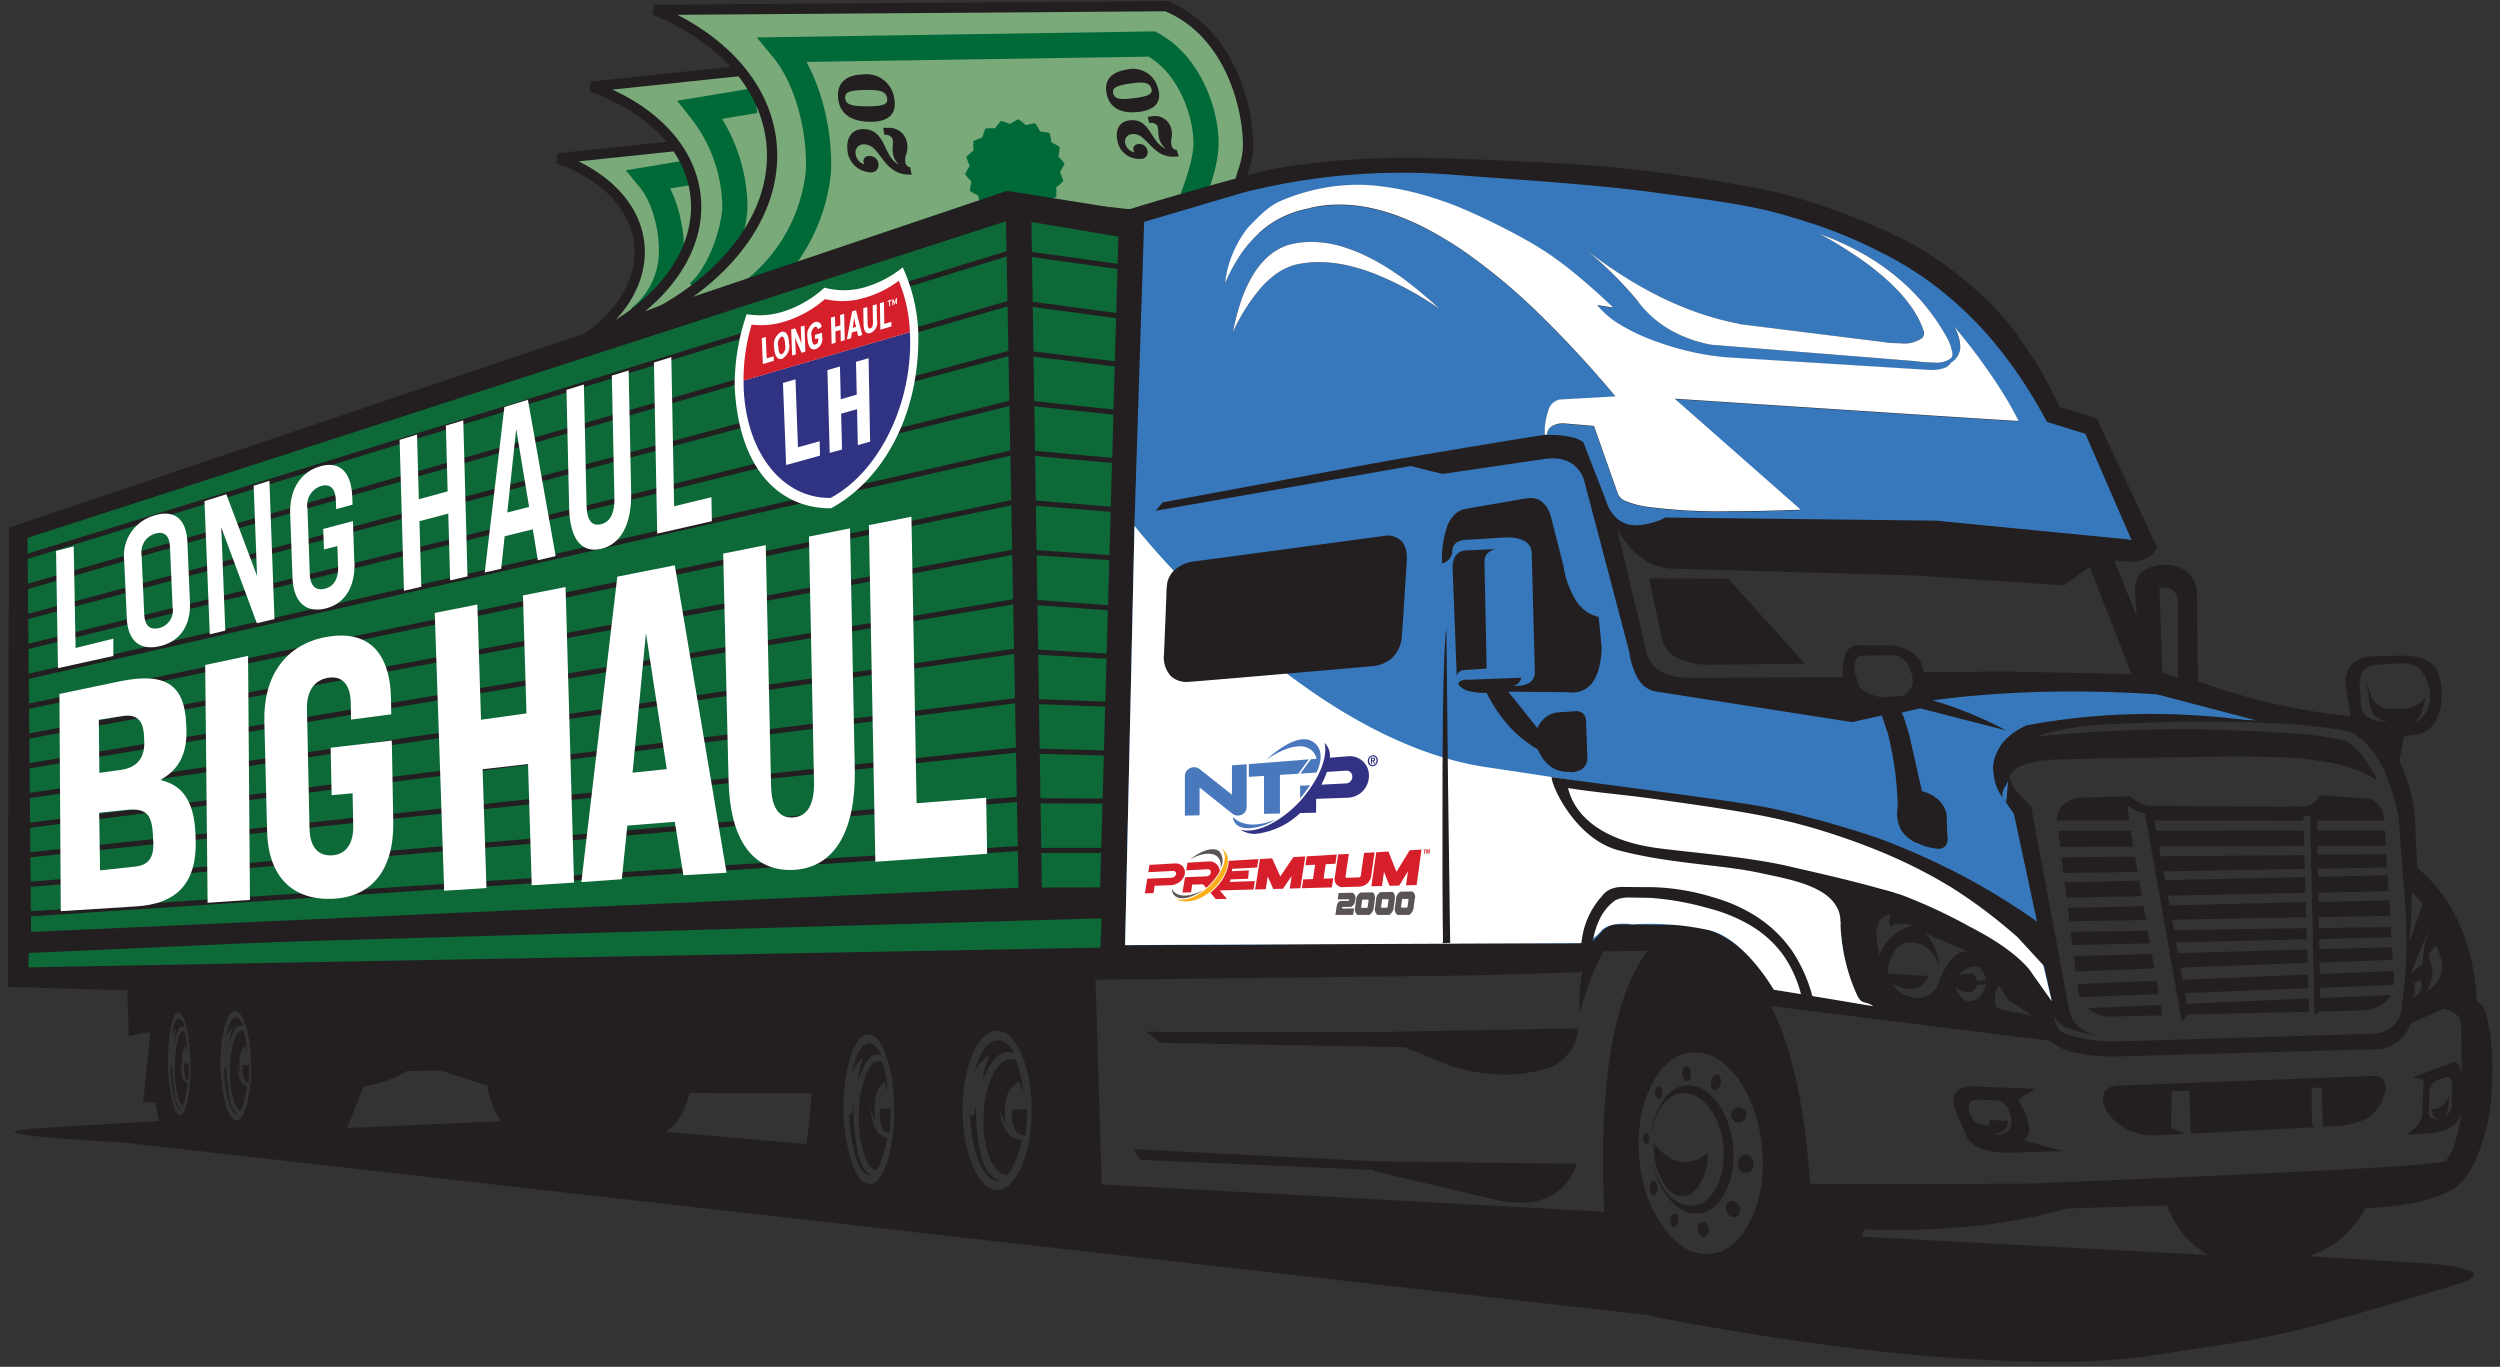
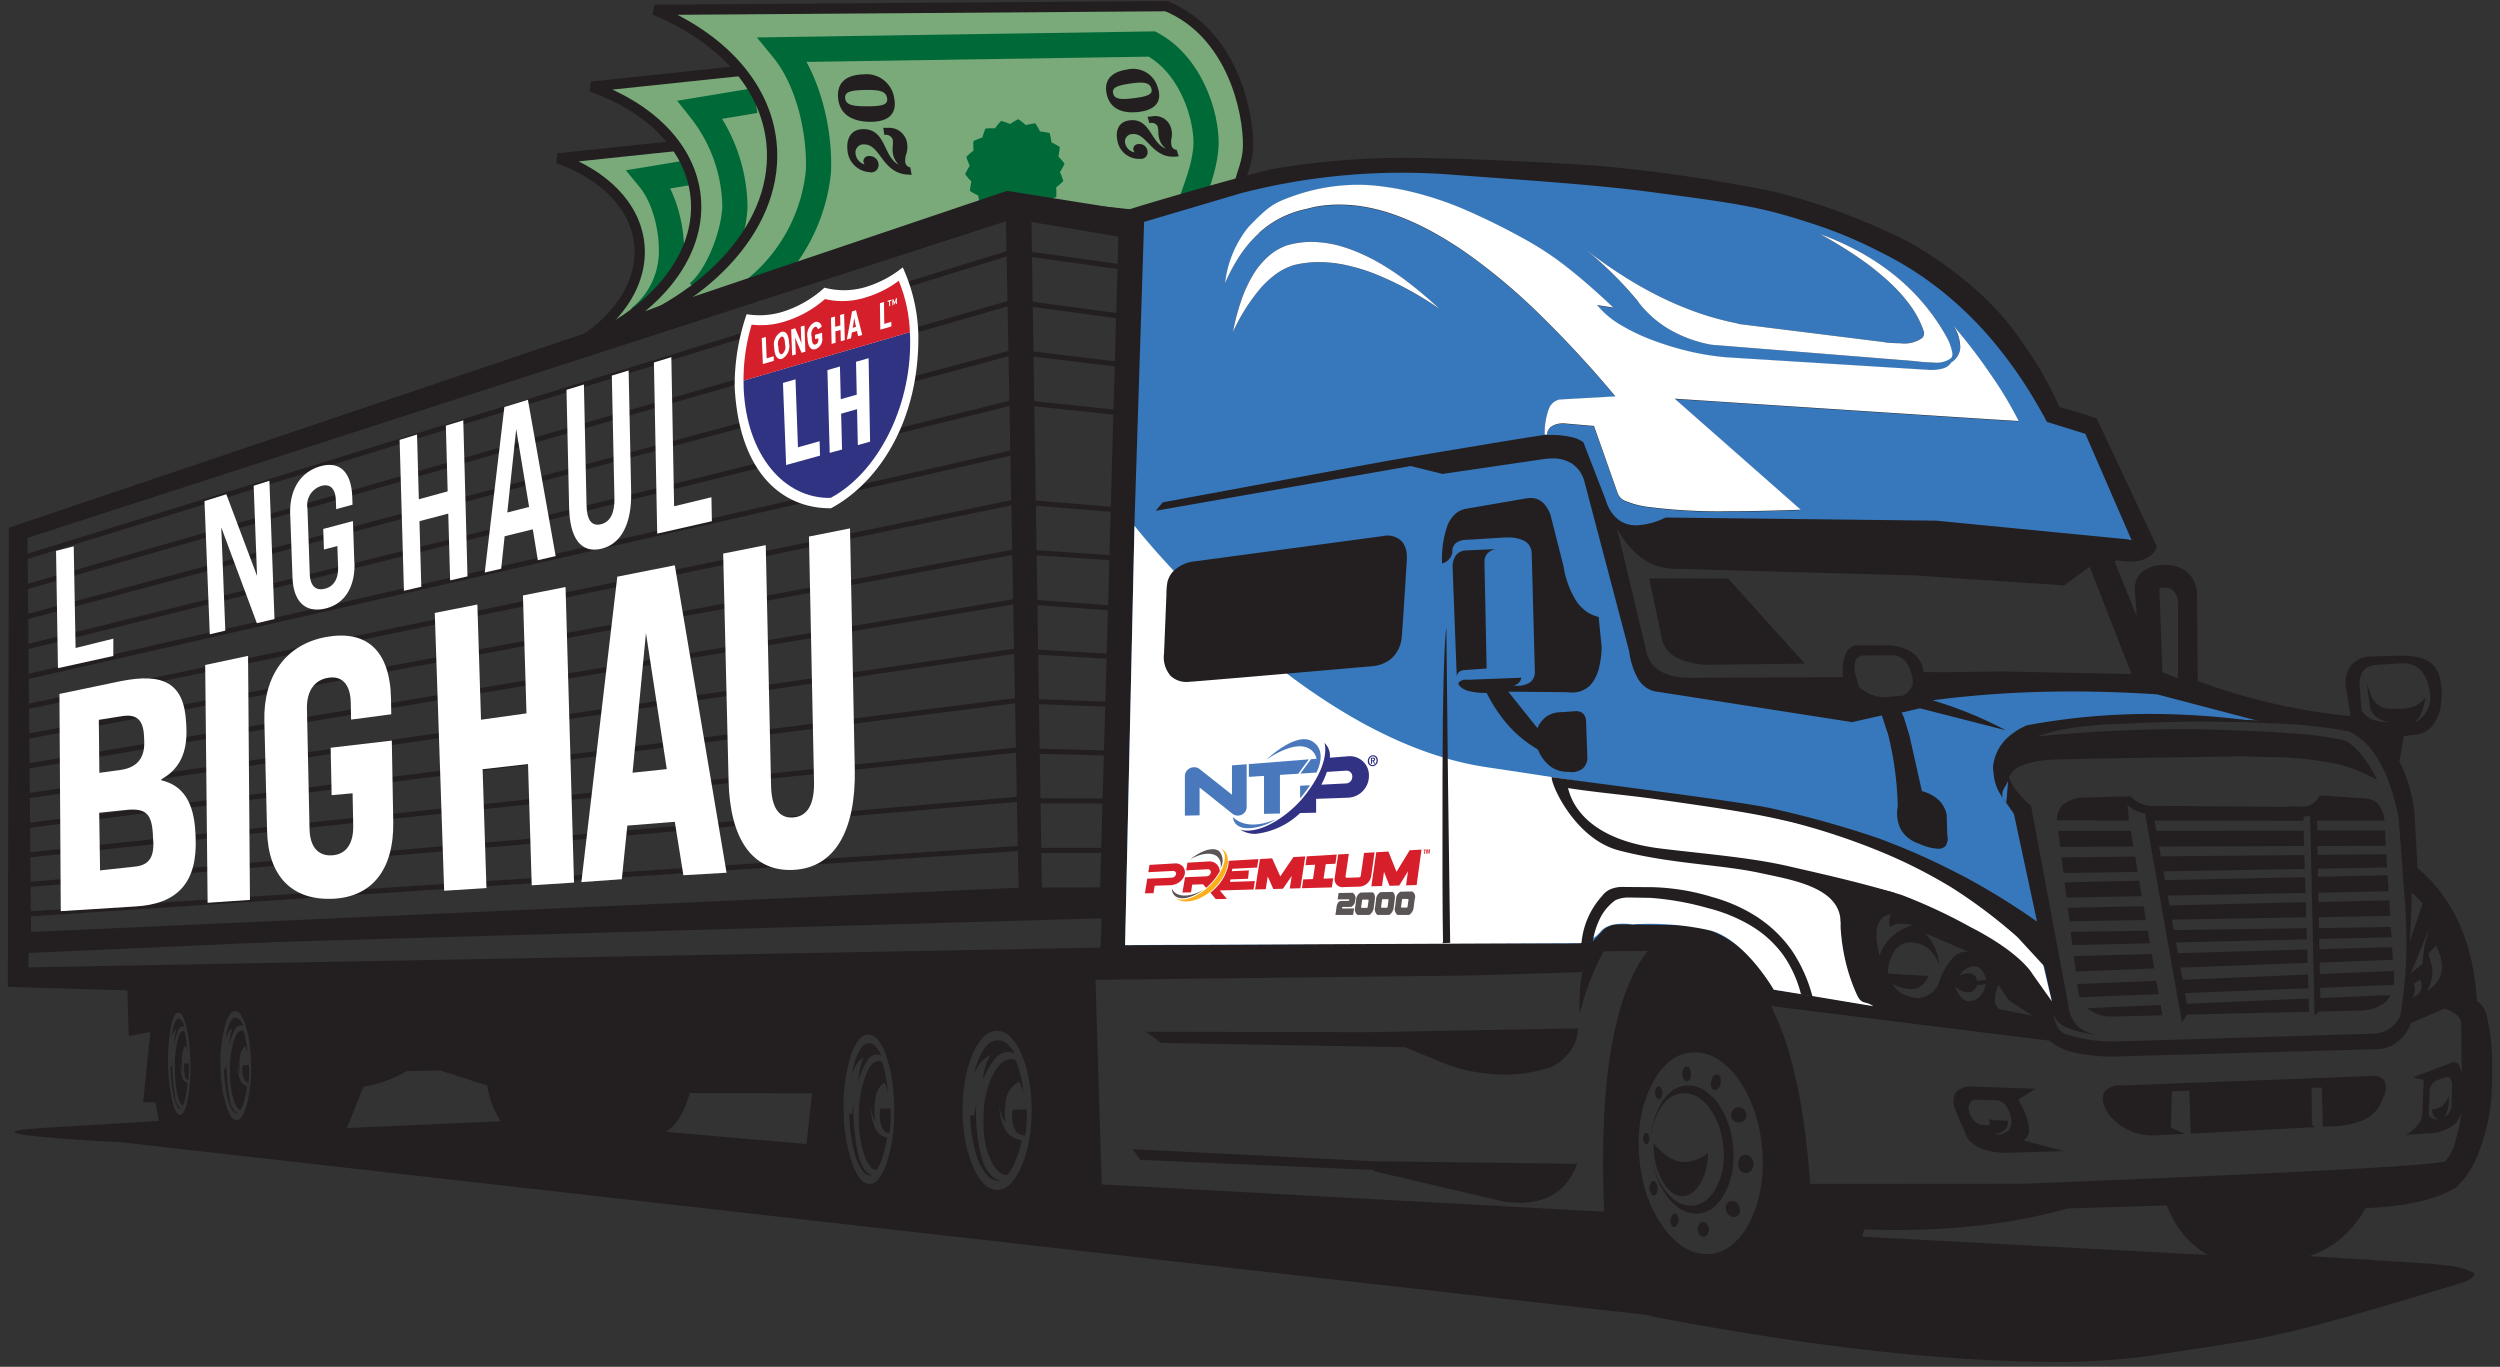
<svg xmlns="http://www.w3.org/2000/svg" id="Truck" width="289" height="158" viewBox="0 0 289 158">
  <rect x="0" y="0" width="289" height="158" fill="#333333" stroke="none" />
  <defs>
    <style>      .cls-1 {        fill: #7aa97a;      }      .cls-1, .cls-10, .cls-11, .cls-12, .cls-13, .cls-14, .cls-15, .cls-16, .cls-17, .cls-18, .cls-19, .cls-2, .cls-20, .cls-3, .cls-4, .cls-5, .cls-6, .cls-7, .cls-8, .cls-9 {        fill-rule: evenodd;      }      .cls-10, .cls-11, .cls-13, .cls-2, .cls-3, .cls-7, .cls-9 {        fill: none;      }      .cls-10, .cls-11, .cls-2, .cls-7, .cls-9 {        stroke: #231f20;      }      .cls-2 {        stroke-width: 1.188px;      }      .cls-3 {        stroke: #006938;        stroke-width: 2.911px;      }      .cls-4 {        fill: #231f20;      }      .cls-5 {        fill: #006938;      }      .cls-6 {        fill: #3778bc;      }      .cls-7 {        stroke-width: 0.244px;      }      .cls-8 {        fill: #0d6938;      }      .cls-9 {        stroke-width: 2.424px;      }      .cls-10 {        stroke-width: 0.594px;      }      .cls-11 {        stroke-width: 1.937px;      }      .cls-12 {        fill: #fff;      }      .cls-13 {        stroke: #fff;        stroke-width: 0.214px;      }      .cls-14 {        fill: #303382;      }      .cls-15 {        fill: #d5202c;      }      .cls-16 {        fill: #d71f2b;      }      .cls-17 {        fill: #fbaf1a;      }      .cls-18 {        fill: #5a5454;      }      .cls-19 {        fill: #4978bc;      }      .cls-20 {        fill: #313283;      }    </style>
  </defs>
  <path id="Vector" class="cls-1" d="M65.84,40.343c5.3-2.9,8.56-7.437,8.061-12.16-0.469-4.437-4.146-8.019-9.392-9.873L86.2,16.023,91.644,30.7l-25.8,9.647V40.343Z" />
  <path id="Vector-2" data-name="Vector" class="cls-2" d="M65.84,40.343c5.3-2.9,8.56-7.437,8.061-12.16-0.469-4.437-4.146-8.019-9.392-9.873L86.2,16.023,91.644,30.7l-25.8,9.647V40.343Z" />
  <path id="Vector-3" data-name="Vector" class="cls-3" d="M73.888,36.778A9.856,9.856,0,0,0,77.612,29.5c0.125-2.947-.76-6.617-2.542-8.792l4.942-.82" />
  <path id="Vector-4" data-name="Vector" class="cls-1" d="M70.071,38.305c6.8-3.73,10.984-9.546,10.342-15.611C79.813,17,75.1,12.4,68.361,10.017l27.848-2.94,6.985,18.837L70.071,38.3v0.006Z" />
  <path id="Vector-5" data-name="Vector" class="cls-2" d="M70.071,38.305c6.8-3.73,10.984-9.546,10.342-15.611C79.813,17,75.1,12.4,68.361,10.017l27.848-2.94,6.985,18.837L70.071,38.3v0.006Z" />
  <path id="Vector-6" data-name="Vector" class="cls-3" d="M80.685,33.856c2.364-1.978,4.14-6.8,4.271-9.926a18.47,18.47,0,0,0-4-11.251l6.362-1.057" />
  <path id="Vector-7" data-name="Vector" class="cls-1" d="M70.294,38.721c11.928-4.212,19.858-13.009,18.884-22.258-0.707-6.7-5.934-12.189-13.526-15.326l59.178-.416c5.334,2.5,8.631,7.485,9.338,14.185,0.178,1.711-.576,5.013-0.986,6.683l-4.6,1.5s-1.842,1.919-7.021,1.842S115.7,23.5,115.7,23.5L70.294,38.733V38.721Z" />
  <path id="Vector-8" data-name="Vector" class="cls-3" d="M86.839,33.755a20.041,20.041,0,0,0,7.77-13.93c0.2-4.717-1.218-10.6-4.075-14.084l42.628-.653c4.425,2.388,6.249,8.043,6.255,11.381,0,2.786-1.5,5.982-1.818,7.283" />
  <path id="Vector-9" data-name="Vector" class="cls-4" d="M136.274,18.078l-0.451.03c-2.667.172-3.238-2.762-4.9-2.608a0.859,0.859,0,0,0-.832,1.134,1.318,1.318,0,0,0,1.082.974,0.773,0.773,0,0,1-.167-0.327,0.576,0.576,0,0,1,.594-0.624,0.934,0.934,0,0,1,1.046.754,0.776,0.776,0,0,1-.867.951,2.521,2.521,0,0,1-2.608-2.109c-0.232-1.046.059-2.2,1.455-2.346,2.358-.25,2.388,2.578,4.1,3.255l0.018-.018a2.007,2.007,0,0,1-.731-1.093,3.084,3.084,0,0,1-.107-0.737,2.913,2.913,0,0,0-.089-0.713,0.781,0.781,0,0,0-.939-0.356l-0.219-.743,0.481-.047a1.908,1.908,0,0,1,2.239,1.372,2.375,2.375,0,0,1,.06,1.1,2.047,2.047,0,0,0-.006.915,0.609,0.609,0,0,0,.588.475l0.249,0.766V18.078Z" />
  <path id="Vector-10" data-name="Vector" class="cls-4" d="M130.183,8.063a2.971,2.971,0,0,1,3.653,2.043c0.612,1.836-.523,2.649-2.257,2.84s-3.232-.285-3.636-2.032,0.672-2.6,2.24-2.857m2.905,2.15c-0.22-.671-0.856-0.778-2.442-0.546s-2.12.5-1.96,1.146,0.8,0.749,2.441.535,2.18-.469,1.961-1.141" />
  <path id="Vector-11" data-name="Vector" class="cls-4" d="M105.384,20.211l-0.487-.03c-2.905-.184-3.119-3.427-4.931-3.487a0.938,0.938,0,0,0-1.057,1.111,1.434,1.434,0,0,0,1.034,1.2,0.949,0.949,0,0,1-.137-0.374,0.629,0.629,0,0,1,.725-0.594,1.028,1.028,0,0,1,1.028.956,0.851,0.851,0,0,1-1.07.909,2.745,2.745,0,0,1-2.53-2.637c-0.107-1.164.362-2.364,1.895-2.335,2.584,0.053,2.227,3.113,3.986,4.081l0.018-.018a2.209,2.209,0,0,1-.642-1.277A3.354,3.354,0,0,1,103.2,16.9a3.427,3.427,0,0,0,0-.784,0.863,0.863,0,0,0-.968-0.517L102.1,14.77l0.529,0.012a2.082,2.082,0,0,1,2.233,1.788,2.611,2.611,0,0,1-.083,1.194,2.226,2.226,0,0,0-.13.986,0.662,0.662,0,0,0,.576.594l0.16,0.861v0.006Z" />
  <path id="Vector-12" data-name="Vector" class="cls-4" d="M99.7,8.609a3.237,3.237,0,0,1,3.665,2.709c0.41,2.067-.932,2.792-2.827,2.762s-3.452-.754-3.648-2.7S97.971,8.675,99.7,8.6m2.845,2.721c-0.142-.761-0.819-0.957-2.566-0.921s-2.358.25-2.275,0.974,0.766,0.921,2.566.915S102.687,12.084,102.544,11.324Z" />
  <path id="Vector-13" data-name="Vector" class="cls-5" d="M123.061,18.922a6.965,6.965,0,0,1-.529.968,8.814,8.814,0,0,1,.392,1.034,7.716,7.716,0,0,1-.831.731,8.716,8.716,0,0,1,.012,1.105,7.553,7.553,0,0,1-1.028.4,9.721,9.721,0,0,1-.363,1.046,7.5,7.5,0,0,1-1.1.024,7.886,7.886,0,0,1-.7.856,8.108,8.108,0,0,1-1.046-.356,9.056,9.056,0,0,1-.95.564,8.231,8.231,0,0,1-.862-0.689,9.6,9.6,0,0,1-1.087.208,8.46,8.46,0,0,1-.576-0.944,8.521,8.521,0,0,1-1.087-.178,9.57,9.57,0,0,1-.22-1.081,8.236,8.236,0,0,1-.962-0.541,9.476,9.476,0,0,1,.166-1.093,7.316,7.316,0,0,1-.719-0.837,7.07,7.07,0,0,1,.529-0.968,9,9,0,0,1-.392-1.034,7.677,7.677,0,0,1,.832-0.731,8.53,8.53,0,0,1-.012-1.1,8.376,8.376,0,0,1,1.028-.4,9.507,9.507,0,0,1,.362-1.046,7.511,7.511,0,0,1,1.105-.024,7.629,7.629,0,0,1,.7-0.855,8.019,8.019,0,0,1,1.045.356,9.069,9.069,0,0,1,.951-0.564,8.369,8.369,0,0,1,.861.689,9.668,9.668,0,0,1,1.087-.208,7.614,7.614,0,0,1,.57.944,8.683,8.683,0,0,1,1.093.178,8.411,8.411,0,0,1,.22,1.081,8.236,8.236,0,0,1,.962.54,9.484,9.484,0,0,1-.166,1.093,7.289,7.289,0,0,1,.719.837" />
  <path id="Vector-14" data-name="Vector" class="cls-2" d="M70.294,38.721c11.928-4.212,19.858-13.009,18.884-22.258-0.707-6.7-5.934-12.19-13.526-15.326l59.178-.428c7.591,3.137,9.528,12.225,9.445,16.229-0.036,1.735-.683,2.976-1.093,4.639,0,0-11.121,3.285-11.239,3.315S115.3,23.217,115.3,23.217l-45,15.5v0.006Z" />
  <path id="Vector-15" data-name="Vector" class="cls-6" d="M128.721,111.733l2.269-86.722a53.838,53.838,0,0,1,10.71-3.523c6.808-1.586,22.5-3.285,36.527-1.741s25.525,2.929,34.543,5.269,16.662,9.938,18.943,12.718,5.846,10.235,5.846,10.235l4.407,1.343,5.649,13.841-2,.576-55.59-1.978s-1,.677-2.8-0.606-0.748,2.584-.748,2.584l2.976,12.659s0.588,1.937,1.943,2.3,3.409,0.7,3.409.7h18.956a6.437,6.437,0,0,0,4.538,1.877,10.075,10.075,0,0,0,4.628-1.877l25.341-.7,15.67,4.812s-10.9-.452-17.987-0.291-10.223.683-11.8,1.592-2.578,4.289-2.578,4.289l2.578,4.776,4.093,22.5H236.2a16.179,16.179,0,0,0-7.752-7.378c-5.893-2.881-8.685-4.4-8.685-4.4s-1.734-1.283-3.273-.636-2.168,2.572-1.972,4.259,1.372,5.935,2.347,6.986a19.317,19.317,0,0,0,2.518,2.145l-15.29-1.854s-2.78-6.183-6.742-7.271-9.457-.475-9.457-0.475A4.156,4.156,0,0,0,185.005,109c-1.069,1.253-1.883,2.025-1.883,2.025l-54.413.725Z" />
  <path id="Vector-16" data-name="Vector" class="cls-7" d="M128.721,111.733l2.269-86.722a53.838,53.838,0,0,1,10.71-3.523c6.808-1.586,22.5-3.285,36.527-1.741s25.525,2.929,34.543,5.269,16.662,9.938,18.943,12.718,5.846,10.235,5.846,10.235l4.407,1.343,5.649,13.841-2,.576-55.59-1.978s-1,.677-2.8-0.606-0.748,2.584-.748,2.584l2.976,12.659s0.588,1.937,1.943,2.3,3.409,0.7,3.409.7h18.956a6.437,6.437,0,0,0,4.538,1.877,10.075,10.075,0,0,0,4.628-1.877l25.341-.7,15.67,4.812s-10.9-.452-17.987-0.291-10.223.683-11.8,1.592-2.578,4.289-2.578,4.289l2.578,4.776,4.093,22.5H236.2a16.179,16.179,0,0,0-7.752-7.378c-5.893-2.881-8.685-4.4-8.685-4.4s-1.734-1.283-3.273-.636-2.168,2.572-1.972,4.259,1.372,5.935,2.347,6.986a19.317,19.317,0,0,0,2.518,2.145l-15.29-1.854s-2.78-6.183-6.742-7.271-9.457-.475-9.457-0.475A4.156,4.156,0,0,0,185.005,109c-1.069,1.253-1.883,2.025-1.883,2.025l-54.413.725Z" />
-   <path id="Vector-17" data-name="Vector" class="cls-8" d="M1.982,61.377l113.1-37.923,15.54,2.56L128.166,110.9,1.982,113.052V61.377Z" />
  <path id="Vector-18" data-name="Vector" class="cls-4" d="M237.021,157.414c-3.5,0-7.39-.155-11.566-0.451-3.368-.238-6.92-0.577-10.574-1.016-7.265-.862-15.183-2.1-23.541-3.695a5.461,5.461,0,0,1-.79-0.22L14.236,132.073c-4.158-.232-7.324-0.452-9.409-0.654s-3.136-.386-3.136-0.558,1.182-.345,3.5-0.487l13.176-.79-0.4-2.133-1.414-.059,0.826-8.085-2.495.44-0.16-5.258L0.906,114.08,1.025,61l115.39-38.939,13.912,2.216c1.367-.493,13.681-4.069,16.9-4.758a89.814,89.814,0,0,1,15.445-1.271c6.523,0.035,15.938.5,21.736,0.891A180.277,180.277,0,0,1,205.282,22.2a74.968,74.968,0,0,1,15.344,5.762,44.288,44.288,0,0,1,8.334,6.024,30.439,30.439,0,0,1,4.877,5.691,39.356,39.356,0,0,1,4.217,7.366c2.258,0.624,3.054.9,4.319,1.319l6.974,14.856a2.614,2.614,0,0,1-1.135,1.277,3.983,3.983,0,0,1-1.936.428q-0.33,0-.7-0.035a7.692,7.692,0,0,1-.9-0.119l-0.238.131L247,71.226l-0.214-3.065a2.627,2.627,0,0,1,.873-2.085,4.121,4.121,0,0,1,2.542-.766,4.044,4.044,0,0,1,2.584.772,3.52,3.52,0,0,1,1.182,2.275l0.1,10.372a71.564,71.564,0,0,0,8.774,2.614,70.546,70.546,0,0,0,8.976,1.45,0.232,0.232,0,0,1-.172-0.166,0.654,0.654,0,0,0,.035-0.368l-0.047-.048-0.452-2.857a3.38,3.38,0,0,1,.535-2.376,3.48,3.48,0,0,1,1.913-1.081l3.214-.095h0.5a8.1,8.1,0,0,1,2.87.368l0.392,0.208a2.878,2.878,0,0,1,1.336,1.616,7.573,7.573,0,0,1,.3,2.691l-0.041.22a4.941,4.941,0,0,1-.7,2.531,3.1,3.1,0,0,1-.856.968,2.78,2.78,0,0,1-1.122.481l-1.646.22c-0.255,1.562-.434,2.531-0.523,2.869a17.517,17.517,0,0,1,1.129,2.851,18.907,18.907,0,0,1,.636,3.089l0.344,6.416a17.918,17.918,0,0,1,2.78,2.952,18.748,18.748,0,0,1,2.073,3.546,22.111,22.111,0,0,1,1.361,4.141,29.608,29.608,0,0,1,.653,4.734,2.651,2.651,0,0,1,1.164,1.9,22.912,22.912,0,0,1,.589,4.55c0.047,1.533.023,2.994-.066,4.337-0.029.618-.083,1.224-0.16,1.812a23.107,23.107,0,0,1-1.539,5.477,10.215,10.215,0,0,1-2.471,3.558,15.6,15.6,0,0,1-4.378,1.61,33.61,33.61,0,0,1-6,.707,12.869,12.869,0,0,1-2.8,3.469,11.158,11.158,0,0,1-3.7,2.085l14.2,0.885c0.564,0.065,1.093.131,1.562,0.2a8.492,8.492,0,0,1,3.19.826,0.245,0.245,0,0,1,.119.237,1.86,1.86,0,0,1-1.164.814c-0.642.261-5.245,1.64-13.681,4.093l-0.172.03c-3.107.9-6.124,1.657-8.964,2.245-0.683.148-1.378,0.285-2.055,0.4-1.717.309-5.424,0.885-11.025,1.723l-0.505.089a84.572,84.572,0,0,1-11.435.683h-0.006Zm-69.448-48.425,13.888,0.077a12.545,12.545,0,0,1,.072-2.317,27.978,27.978,0,0,0-4.978-1.841c-2.1-.594-4.681-1.182-7.669-1.747l13.347-.57c0.2-.95.428-1.99,0.69-3.095l-4.753-.9a19.548,19.548,0,0,1-3.225-.861,6.124,6.124,0,0,1-1.972-1.123,4.093,4.093,0,0,1-1.135-1.936,8.733,8.733,0,0,1-.255-2.887c3.439-.256,6.849-0.386,10.14-0.386,3.671,0,7.3.16,10.781,0.481a13.861,13.861,0,0,1,.042-1.729,1.942,1.942,0,0,1,.255-0.98,0.128,0.128,0,0,1,.1-0.047c0.19,0,.535.5,1.093,2.881a103.355,103.355,0,0,1,11.435,1.83,91.9,91.9,0,0,1,10.728,3.041,85.933,85.933,0,0,1,10.022,4.254,83.08,83.08,0,0,1,9.314,5.465l-2.685-12.516L231.5,92.2c-0.184-1.147.588-1.236,0.755-2.382a4.54,4.54,0,0,0,.825,1.55,13.354,13.354,0,0,0,1.711,1.806L239.1,116.2a3.86,3.86,0,0,0,1.057,2.388,4.147,4.147,0,0,0,2.454,1.058,11.981,11.981,0,0,1-3.618-.832,2.784,2.784,0,0,1-1.622-1.562,4.476,4.476,0,0,0,.654,1.752,2.491,2.491,0,0,0,.754.535,17.236,17.236,0,0,0,5.727.837c0.083,0.006.178,0.012,0.267,0.012h0.095l29.22-.885h0.2a3.869,3.869,0,0,0,1.859-.535,3.533,3.533,0,0,0,1.248-1.413,0.07,0.07,0,0,0,.047-0.024,46.98,46.98,0,0,0,.725-7.473,71.148,71.148,0,0,0-.3-7.639l-0.582-7.871a26.006,26.006,0,0,0-1.152-4.176,14.613,14.613,0,0,0-1.272-2.661,4.832,4.832,0,0,0-.332-0.523,8.5,8.5,0,0,0-1.4-1.592,6.487,6.487,0,0,0-1.634-1.045,4.191,4.191,0,0,1-.463-0.083c-0.048-.012-0.261-0.053-0.636-0.124-0.344-.071-1.455-0.22-3.3-0.434a0.964,0.964,0,0,0-.184-0.018h-0.035c-0.648-.077-1.349-0.137-2.1-0.178-0.452-.036-0.945-0.059-1.462-0.077l-0.291-.012c-0.3-.006-0.617-0.018-0.95-0.018l-12.712-3.339c-3.345-.22-6.653-0.333-9.843-0.333-2.792,0-5.56.083-8.234,0.255s-5.322.428-7.876,0.766a46.175,46.175,0,0,1,8.482,3.469l-9.944-2.542-2.049.475h-0.077l0.237,0.481,0.677,2.2,1.438,6.41a4.71,4.71,0,0,1,1.8.915,3.184,3.184,0,0,1,.974,1.461,3.249,3.249,0,0,1,.089.339l0.072,2.406a1.509,1.509,0,0,1-.208,1.224,1.091,1.091,0,0,1-.874.321,6.14,6.14,0,0,1-2.2-.588,3.773,3.773,0,0,1-2.068-1.6,4.159,4.159,0,0,1-.38-2.685,37.7,37.7,0,0,0-1.188-8.637h-0.03l-0.617-1.9-3.386.76,0.029,0.024-23-3.588a3.074,3.074,0,0,1-1.83-1.438,8.462,8.462,0,0,1-1.016-3.13L183.1,55.449a3.659,3.659,0,0,0-1.355-1.841,4.068,4.068,0,0,0-2.3-.612,7.678,7.678,0,0,0-1.164.1l-11.518,1.693-3.683-.915-29.488,5.174,0.82-.974c13.966-2.6,25.769-4.764,26.137-4.83,11.626-1.966,17.691-2.958,18.023-2.958a7.958,7.958,0,0,1,.446-2.9,1.727,1.727,0,0,1,1.277-1.164l6.445-.362a125.641,125.641,0,0,0-8.976-9.695,69.18,69.18,0,0,0-8.31-6.926,41.849,41.849,0,0,0-3.909-2.424,30.033,30.033,0,0,0-3.742-1.729,22.779,22.779,0,0,0-3.576-1.04,17.309,17.309,0,0,0-3.41-.344,15.313,15.313,0,0,0-2.9.273c-0.261.053-.529,0.119-0.8,0.2a12.147,12.147,0,0,0-2.994,1.022,11.7,11.7,0,0,0-2.584,1.776,14.1,14.1,0,0,0-2.18,2.531,19.237,19.237,0,0,0-1.77,3.285c0.535-3.119,2.156-5.037,2.721-6.522,1.865-1.253,2.809-2.7,4.918-3.481a22.782,22.782,0,0,1,6.089-1.325c0.5-.041,1-0.059,1.5-0.059h0.4c0.677,0.012,1.366.053,2.049,0.131a31.973,31.973,0,0,1,4.723.891,40.469,40.469,0,0,1,4.93,1.675,78.648,78.648,0,0,1,7.55,3.719,35.649,35.649,0,0,1,4.919,3.315c1.509,1.188,3.226,2.691,5.091,4.461l-1.871-.291a10.122,10.122,0,0,0,2.613,2.233,22.157,22.157,0,0,0,4.052,1.919,33.231,33.231,0,0,0,4.187,1.248,29.943,29.943,0,0,0,4.177.648c0.237,0.006.421,0.018,0.534,0.03l22.835,1.42h0.267a4.121,4.121,0,0,0,1.449-.214,1.492,1.492,0,0,0,.808-0.641,2.2,2.2,0,0,0,1.058-1.7,4.558,4.558,0,0,0-.749-2.495,64.274,64.274,0,0,1,4.224,5.519,44.489,44.489,0,0,1,3.273,5.441c-1.6-.083-9.481-0.594-24.082-1.551-5.222-.339-10.5-0.689-15.688-1.028l14.577,12.837c-3.113.119-5.922,0.178-8.34,0.178a63.436,63.436,0,0,1-9.374-.517,10.357,10.357,0,0,1-2.459-.642,1.485,1.485,0,0,1-.968-0.9l-2.751-7.806-3.469-.3a0.66,0.66,0,0,0-.107-0.012,0.739,0.739,0,0,0-.16.018,2.323,2.323,0,0,0-1.23.38,1.193,1.193,0,0,0-.463.909h0.332a10.555,10.555,0,0,1,2.626.279,3.413,3.413,0,0,1,1.259.57l2.537,6.546c0.053,0.142.095,0.285,0.137,0.41a4.368,4.368,0,0,0,1.36,1.984,3.312,3.312,0,0,0,2.091.659,8.226,8.226,0,0,0,3.374-.9l31.276,0.362,22.056,2.151,0.54,0.107L241.1,50.222l-0.024-.071-4.449-1.378c-0.273-.523-0.571-1.057-0.879-1.58a51.508,51.508,0,0,0-5.2-7.568,42.2,42.2,0,0,0-6.125-6.018,38.814,38.814,0,0,0-7.051-4.467,51.623,51.623,0,0,0-8.417-3.463c-5.572-1.812-8.5-2.2-17.839-3.445-6.724-.9-15.07-1.42-22.787-2a74.387,74.387,0,0,0-24.777,2.079l-11.292,3.338-1.1,34.388-1.1,49.245,36.883-.25c-0.136-3.362-.19-9.979-0.136-19.448,0.035-4.741.095-8.614,0.148-11.453m19.965-17.055,3.315,13.853a3.854,3.854,0,0,0,.529,1.5,3.379,3.379,0,0,0,1.057,1.075,4.931,4.931,0,0,0,1.586.641,9.021,9.021,0,0,0,2.115.214c0.137,0,.279,0,0.422-0.006l17.114-.083a5.762,5.762,0,0,1,.285-2.667,1.573,1.573,0,0,1,1.289-1.01l4.164,0.018,0.024,0.024a5.891,5.891,0,0,1,1.812.553,3.287,3.287,0,0,1,1.182,1.01,3.372,3.372,0,0,1,.558,1.491l2.673,0.018,6.362-.089,15,0.3L241.565,65.53l-2.946,2.139-14.5-.95-0.32-.03-2.436-.166-27.284-.76h-0.3a7.156,7.156,0,0,1-2.037-.291,6.548,6.548,0,0,1-1.824-.879,8.236,8.236,0,0,1-1.61-1.467,12.077,12.077,0,0,1-1.4-2.055m-5.3,28.175h-0.1a0.344,0.344,0,0,0-.107-0.018h-0.149a3.36,3.36,0,0,1-2.007-.618,4.57,4.57,0,0,1-1.414-1.853l-0.125-.166a13.582,13.582,0,0,1-3.3-2.691,17.014,17.014,0,0,1-2.548-3.8h-0.131a7.5,7.5,0,0,1-1.925-.214,2.168,2.168,0,0,1-1.116-.641,0.365,0.365,0,0,1-.06-0.362,1.229,1.229,0,0,1,1.01-.3l6.226-.238a1.08,1.08,0,0,1-.945.909c0.143,0.012.279,0.018,0.416,0.018a2.556,2.556,0,0,0,1.55-.4,1.465,1.465,0,0,0,.547-1.2l-0.369-13.823a0.578,0.578,0,0,0-.029-0.172,1.576,1.576,0,0,0-.832-1.158,4.115,4.115,0,0,0-1.972-.386c-0.214,0-.44.006-0.677,0.024l-3.915.244h-0.047a2.242,2.242,0,0,0-1.2.315,1.15,1.15,0,0,0-.493.855,1.086,1.086,0,0,0-.012.243v0.1a1.609,1.609,0,0,1-1.111,1.206h-0.071a11.8,11.8,0,0,1,.6-4.313,3.739,3.739,0,0,1,.784-1.259,2.515,2.515,0,0,1,1.1-.665c0.065-.018.13-0.035,0.19-0.053l6.855-1.182a1.391,1.391,0,0,1,.22-0.03,2.85,2.85,0,0,1,.5-0.048,2.01,2.01,0,0,1,1.384.511,3.592,3.592,0,0,1,.927,1.538l1.491,5.875a10.5,10.5,0,0,0,1.491,4.022,4.687,4.687,0,0,0,1.147,1.176,3.974,3.974,0,0,0,1.413.624l0.351,3.517a11.393,11.393,0,0,1-.285,2.281,5.331,5.331,0,0,1-.671,1.633,2.91,2.91,0,0,1-1.064.98,3.066,3.066,0,0,1-1.449.327,4.023,4.023,0,0,1-.535-0.036l-6.795-.059,3.368,4.206a3.2,3.2,0,0,1,1.051-1.331,2.9,2.9,0,0,1,1.568-.5,0.341,0.341,0,0,1,.107-0.018,0.185,0.185,0,0,1,.083.012l1.682-.125a1.214,1.214,0,0,1,.807.3,1.287,1.287,0,0,1,.327.826l0.155,4.4a1.671,1.671,0,0,1-.571,1.141,2.12,2.12,0,0,1-1.33.386m-13.2-10.972-0.481-12.664A2.336,2.336,0,0,1,168.3,64.2a1.513,1.513,0,0,1,1.123-.57l3.457-.155a1.844,1.844,0,0,0-.974.546,1.423,1.423,0,0,0-.3.974v0.1l0.25,12.189-2.477.172a1.149,1.149,0,0,0-.707.22,0.839,0.839,0,0,0-.273.606ZM231.657,92.4a5.334,5.334,0,0,1-1.147-2.566c-0.012-.047-0.125-1.081-0.119-1.129a5.237,5.237,0,0,1,.6-2.037A5.325,5.325,0,0,1,232.15,85.2a8.09,8.09,0,0,1,1.776-1.182l0.291-.154c2.323-.439,4.711-0.778,7.1-1s4.847-.333,7.3-0.333a89.435,89.435,0,0,1,13.271,1.022c-2.335-.089-4.687-0.131-7-0.131-3.107,0-6.231.083-9.285,0.237h-0.172a46.652,46.652,0,0,0-5.608.446,24.665,24.665,0,0,0-4.425,1.034,177.527,177.527,0,0,1,18.124-.849h0.255c4.509,0.107,8.245.267,11.109,0.487a37.024,37.024,0,0,1,6.124.82c0.1,0.03.19,0.059,0.273,0.089a7.732,7.732,0,0,1,1.848,1.752,15.635,15.635,0,0,1,1.675,2.745,16.552,16.552,0,0,0-6.2-2.145A38.54,38.54,0,0,0,262,87.515c-0.713,0-2.685-.107-3.41-0.077l-16.728.261c-3.38.142-6.166-.065-7.972,0.766a2.439,2.439,0,0,0-1.627,1.354c-0.244.986-.244,2.453-0.351,2.946l-0.243-.362h-0.012Zm20.577,25.781-4.265-24.147a3.855,3.855,0,0,1-2.026-.968l0.172,1.782-8.328-.012a2.342,2.342,0,0,1,.731-1.847,3.66,3.66,0,0,1,2.186-.778l5.595-.166a0.523,0.523,0,0,0,.054.071,3.656,3.656,0,0,0,1.129.79,3.357,3.357,0,0,0,1.342.261,2.66,2.66,0,0,0,.309-0.012l15.225,0.119a1.917,1.917,0,0,1,.612-0.059c0.261,0,.618.012,1.045,0.036h0.1a2.176,2.176,0,0,0,1.212-.327,2.4,2.4,0,0,0,.832-0.986l4.93,0.339h0.1a2.772,2.772,0,0,1,.541.053,2.026,2.026,0,0,1,1.313.784,3.556,3.556,0,0,1,.611,1.764h-7.793L267.875,96H275.7l0.1,1.77-7.9.03,0.018,1.016,7.936-.071,0.095,1.532-8,.149,0.012,0.926,8.037-.172,0.131,1.848L268,103.2l0.018,1.075,8.174-.2,0.125,1.8-8.263.148,0.024,1.266,8.3-.131,0.083,1.188-8.364.208,0.024,1.17,8.4-.231,0.1,1.461-8.471.327,0.024,1.318,8.536-.356,0.041,0.535a7.213,7.213,0,0,1-.041,1.069l-8.507.356,0.024,1.171,8.132-.345a2.769,2.769,0,0,1-1.087,1.164,4.513,4.513,0,0,1-1.782.576,1.58,1.58,0,0,1-.243.036l-5.168.131-0.517.469-0.511-23.179a1.077,1.077,0,0,1-.588.155,1.258,1.258,0,0,1-.149-0.006l-0.047.511-17.209-.03,0.208,1.188,17.036-.018,0.054,1.776-16.77.053,0.2,1.135,16.6-.143,0.047,1.6-16.336.286,0.178,1.01,16.188-.345,0.053,1.824-15.926.315,0.2,1.134,15.754-.386,0.053,1.752-15.516.28,0.214,1.2,15.344-.225,0.042,1.295-15.124.362,0.219,1.236,14.94-.428,0.048,1.556-14.7.541,0.249,1.408,14.488-.606,0.048,1.58-14.263.57,0.22,1.23,14.079-.612,0.047,1.533-14.084.332-0.624.891Zm-13.7-17.256L238.3,99.11l8.524-.089,0.291,1.77Zm0.35,2.839L238.66,102l8.637-.19,0.3,1.788-8.714.166v0.006Zm0.356,2.739-0.195-1.557,8.761-.19,0.268,1.6-8.834.143v0.006Zm0.327,2.744-0.2-1.527,8.911-.124,0.267,1.455-8.982.2V109.25Zm0.386,3.053-0.225-1.77,9.023-.249,0.291,1.675-9.095.35Zm0.476,2.982c-0.054-.166-0.107-0.338-0.161-0.51l-0.131-1.016,9.148-.38,0.262,1.55-9.118.351v0Zm3.481,2.234a4.19,4.19,0,0,1-2.614-.968l8.465-.38,0.208,1.211ZM238.167,97.9l-0.249-1.847,8.4-.012,0.3,1.818ZM20.61,117.056H20.6c-0.35.012-.641,0.612-0.873,1.776a22.774,22.774,0,0,0,.166,8.346c0.255,1.129.564,1.705,0.927,1.705H20.83c0.291-.006.547-0.434,0.748-1.254a2.931,2.931,0,0,0,.113-0.505,19.613,19.613,0,0,0,.315-4.211,22.261,22.261,0,0,0-.255-3.143c-0.059-.35-0.119-0.689-0.19-1a5.255,5.255,0,0,0-.44-1.289A0.665,0.665,0,0,0,20.61,117.056Zm6.576-.179H27.168a0.876,0.876,0,0,0-.665.488,5.1,5.1,0,0,0-.552,1.419,17.107,17.107,0,0,0-.457,4.432,16.437,16.437,0,0,0,.606,4.431,4.873,4.873,0,0,0,.576,1.372,0.874,0.874,0,0,0,.677.458H27.37c0.392-.012.731-0.463,1.01-1.349a2.3,2.3,0,0,0,.178-0.552,17.082,17.082,0,0,0,.469-4.461,19.937,19.937,0,0,0-.321-3.362c-0.083-.369-0.172-0.719-0.267-1.04a4.994,4.994,0,0,0-.582-1.372,0.875,0.875,0,0,0-.677-0.458m155.737-4.6-0.262.107-9.391.285-1.183.035h-0.047c-1.4.042-1.77,0.054-3.142,0.072l-42.254.487,0.719,23.648,58.072,3.154v-0.119c-0.142-3.742-.148-7.223-0.023-10.348,0.107-2.316.3-4.5,0.558-6.468A46.842,46.842,0,0,1,187,117.7a28.153,28.153,0,0,1,1.5-4.407,16.612,16.612,0,0,1,1.979-3.375l-5.115.06a30.4,30.4,0,0,0-2.727,7.164,19.308,19.308,0,0,1,.292-4.853ZM21.792,124.873a0.533,0.533,0,0,1-.416-0.5,5.036,5.036,0,0,1-.083-1.432l0.529-.017v0.035A18.207,18.207,0,0,1,21.792,124.873Zm93.453-5.709H115.18a2.216,2.216,0,0,0-1.509.725,6.56,6.56,0,0,0-1.277,2.073,13.713,13.713,0,0,0-.844,2.982,20.339,20.339,0,0,0-.273,3.5,19.642,19.642,0,0,0,.332,3.529,13.186,13.186,0,0,0,.921,2.946,5.927,5.927,0,0,0,1.248,1.978,2.165,2.165,0,0,0,1.508.66h0.06a2.023,2.023,0,0,0,1.259-.517,4.776,4.776,0,0,0,1.087-1.462,2.991,2.991,0,0,0,.416-0.825,13.46,13.46,0,0,0,.867-3,20.341,20.341,0,0,0,.28-3.547,18.958,18.958,0,0,0-.642-4.9c-0.172-.535-0.362-1.04-0.564-1.515a6.073,6.073,0,0,0-1.289-1.972,2.206,2.206,0,0,0-1.521-.66Zm80.675,2.5h-0.155a4.556,4.556,0,0,0-2.637.927,7.485,7.485,0,0,0-2.073,2.6,12.957,12.957,0,0,0-1.349,3.837,17.468,17.468,0,0,0-.225,4.485,18.658,18.658,0,0,0,.7,4.01,14.737,14.737,0,0,0,1.5,3.427c0.172,0.268.344,0.523,0.51,0.761a8.783,8.783,0,0,0,2.4,2.441,4.9,4.9,0,0,0,2.685.814h0.149a4.561,4.561,0,0,0,2.637-.932,7.864,7.864,0,0,0,2.127-2.626,3.633,3.633,0,0,0,.362-0.784,13.606,13.606,0,0,0,1.028-3.5,18.757,18.757,0,0,0,.16-4.039,19.364,19.364,0,0,0-.867-4.456,14.967,14.967,0,0,0-1.818-3.742,8.909,8.909,0,0,0-2.435-2.418A5,5,0,0,0,195.92,121.659ZM100.359,119.6h-0.036a1.5,1.5,0,0,0-1.1.665,6.508,6.508,0,0,0-.921,1.931,19.812,19.812,0,0,0-.772,6.089,18.968,18.968,0,0,0,.962,6.094,5.856,5.856,0,0,0,.921,1.86,1.455,1.455,0,0,0,1.117.618h0.035a1.311,1.311,0,0,0,.921-0.476,4.521,4.521,0,0,0,.8-1.372,3.081,3.081,0,0,0,.279-0.754,19.458,19.458,0,0,0,.8-6.148,21.618,21.618,0,0,0-.493-4.586c-0.13-.511-0.273-1-0.421-1.456a6.067,6.067,0,0,0-.957-1.859,1.477,1.477,0,0,0-1.128-.618V119.6Zm-71.628,5.56a0.512,0.512,0,0,1-.38-0.166,2.716,2.716,0,0,1-.285-1.859l0.713-.024v0.029A17.642,17.642,0,0,1,28.731,125.158Zm169.507,0.85a0.289,0.289,0,0,1-.1-0.012,0.427,0.427,0,0,1-.3-0.357,1.121,1.121,0,0,1-.018-0.659,0.891,0.891,0,0,1,.3-0.618,0.472,0.472,0,0,1,.321-0.166,0.288,0.288,0,0,1,.071.006,0.667,0.667,0,0,1,.374.356,2.716,2.716,0,0,1,.024.731,0.91,0.91,0,0,1-.327.541,0.493,0.493,0,0,1-.332.178h-0.006Zm-2.2,14.268a3.323,3.323,0,0,1-1.782-.517,5.573,5.573,0,0,1-1.58-1.544,8.119,8.119,0,0,1-1.028-1.794,9.576,9.576,0,0,1-.6-2.1,8.121,8.121,0,0,0,1.414,3.249,5.165,5.165,0,0,0,1.425,1.355,3.027,3.027,0,0,0,1.563.451h0.089a2.769,2.769,0,0,0,1.556-.522,4.374,4.374,0,0,0,1.23-1.462,7,7,0,0,0,.784-2.132,9.5,9.5,0,0,0,.125-2.525,10.57,10.57,0,0,0-.5-2.489,7.982,7.982,0,0,0-1.052-2.067,5.092,5.092,0,0,0-1.414-1.354,3.041,3.041,0,0,0-1.586-.452h-0.095a2.789,2.789,0,0,0-1.55.523,4.456,4.456,0,0,0-1.242,1.461,7.878,7.878,0,0,0-.968,3.368,8.734,8.734,0,0,1,1.093-3.98,5.053,5.053,0,0,1,1.4-1.669,3.083,3.083,0,0,1,1.729-.594h0.107a3.444,3.444,0,0,1,1.8.517,5.861,5.861,0,0,1,1.633,1.544,9.256,9.256,0,0,1,1.206,2.364,11.46,11.46,0,0,1,.564,2.8,10.875,10.875,0,0,1-.136,2.882,7.846,7.846,0,0,1-.9,2.435,5.011,5.011,0,0,1-1.4,1.669,3.1,3.1,0,0,1-1.764.594h-0.107M21.151,127.79c-0.25-.036-0.469-0.464-0.653-1.277a13.708,13.708,0,0,1-.279-2.994,12.9,12.9,0,0,1,.273-3.06c0.172-.843.4-1.277,0.677-1.289a0.3,0.3,0,0,1,.184.078,15.749,15.749,0,0,1,.321,2.352l-0.178-.743a1.765,1.765,0,0,0-.434,1.076,8.917,8.917,0,0,0,.006,1.99A3.849,3.849,0,0,1,20.8,122.6a6.7,6.7,0,0,0,.255,1.847,1.015,1.015,0,0,0,.618.755,10.169,10.169,0,0,1-.184,1.408,4.828,4.828,0,0,1-.333,1.176Zm-0.309.41c-0.279,0-.541-0.511-0.772-1.509a19.9,19.9,0,0,1-.362-3.4l0.148,0.048,0.059-.856a26.866,26.866,0,0,0,.285,4.028,2.5,2.5,0,0,0,.719,1.693H20.842Zm6.986,0.107c-0.339-.042-0.636-0.5-0.879-1.373a11.2,11.2,0,0,1-.368-3.172,11.626,11.626,0,0,1,.4-3.261c0.249-.891.57-1.354,0.944-1.366h0.012a0.535,0.535,0,0,1,.238.059,13.439,13.439,0,0,1,.422,2.519l-0.232-.79a1.778,1.778,0,0,0-.618,1.146,7.506,7.506,0,0,0-.024,2.127,3.619,3.619,0,0,1-.339-1.426,5.812,5.812,0,0,0,.333,1.966,1.22,1.22,0,0,0,.838.814,10.438,10.438,0,0,1-.273,1.491,4.193,4.193,0,0,1-.457,1.266h0.006Zm-0.422.445c-0.386,0-.742-0.547-1.063-1.616a17.5,17.5,0,0,1-.446-3.6l0.2,0.024,0.095-.885a22.48,22.48,0,0,0,.339,4.277,2.413,2.413,0,0,0,.962,1.8H27.406Zm173.569,1a0.859,0.859,0,0,1-.867-0.849,0.915,0.915,0,0,1,.849-0.9h0.036a0.927,0.927,0,0,1,.9.849,0.881,0.881,0,0,1-.25.642,0.847,0.847,0,0,1-.623.255h-0.036Zm-98.133,1.218a0.937,0.937,0,0,1-.684-0.291,3.534,3.534,0,0,1-.392-2.513l1.188-.036v0.06a16.779,16.779,0,0,1-.118,2.78m15.688,0.273a1.321,1.321,0,0,1-1.052-.422,3.3,3.3,0,0,1-.38-2.542l1.6-.048v0.06a15.436,15.436,0,0,1-.172,2.958v-0.006Zm86.217-14.922a32.388,32.388,0,0,1,2.139,5.578,56.368,56.368,0,0,1,1.5,7c0.38,2.411.671,5.079,0.873,7.912v0.048l24.717-.018c15.4-.612,27.3-1.147,35.393-1.574s12.587-.779,13.371-1.028a1.02,1.02,0,0,1,.042-0.125,5.4,5.4,0,0,0,1.039-2.085,25.7,25.7,0,0,0,.8-3.8v-0.2a2.805,2.805,0,0,1-.986,2.032,4.759,4.759,0,0,1-2.56.926l-3.012.214a4.788,4.788,0,0,0,1.509-1.253,2.2,2.2,0,0,0,.452-1.438l0.16-3.682-1.254-.28,4.67-1.77h0.053a0.725,0.725,0,0,1,.671.469,3.443,3.443,0,0,1,.262,1.4l-0.072-6.374a1.539,1.539,0,0,0-.546-0.98,3.923,3.923,0,0,0-1.378-.7l-3.9,1.681a4.906,4.906,0,0,1-1.2,1.9,4.289,4.289,0,0,1-1.9,1.016,2.759,2.759,0,0,1-.386.083l-30.919.867a19.9,19.9,0,0,1-4.556-.487,6.109,6.109,0,0,1-2.757-1.342l-32.238-4.01Zm-14.429,15.926a0.212,0.212,0,0,1-.214-0.184,0.649,0.649,0,0,1-.16-0.434,0.7,0.7,0,0,1,.137-0.469,0.218,0.218,0,0,1,.208-0.2h0.011a0.3,0.3,0,0,1,.268.184,0.971,0.971,0,0,1,.107.464,0.871,0.871,0,0,1-.083.439,0.3,0.3,0,0,1-.268.2h-0.006Zm41.665,1.022a3.024,3.024,0,0,1-.326-0.012,7.928,7.928,0,0,1-2.519-.452,3.911,3.911,0,0,1-1.651-1.146l-1.337-3.077a1.363,1.363,0,0,1-.077-0.22c-0.018-.059-0.036-0.113-0.054-0.166a2.084,2.084,0,0,1,.066-1.895,2.408,2.408,0,0,1,2.025-.7c0.1,0,.208,0,0.321.006l6.873,0.255-2.008,1.253c0.208,0.351.386,0.689,0.547,1.01a6.371,6.371,0,0,1,.719,2.317,1.441,1.441,0,0,1-.559,1.331v0.071l4.544,1.224-6.249.19h-0.3m-1.348-2.145a0.247,0.247,0,0,1,.095.024h0.095a1.857,1.857,0,0,0,1.242-.362,1.442,1.442,0,0,0,.451-1.087,4.351,4.351,0,0,0-.41-1.521,1.684,1.684,0,0,0-1.443-.98l-2.145-.06H228.5a0.938,0.938,0,0,0-.7.25,1.132,1.132,0,0,0-.213.879v0.048a2.8,2.8,0,0,0,.5,1.11,1.666,1.666,0,0,0,.843.577,2.028,2.028,0,0,0,.22.041,2.878,2.878,0,0,0,.451.048,0.435,0.435,0,0,0,.416-0.149,0.624,0.624,0,0,0-.184-0.576l0.541,0.131,1.728,0.071a1.251,1.251,0,0,1-.243.956,2.07,2.07,0,0,1-1.462.577l0.244,0.017v0.006Zm-129.314,4.147a1.139,1.139,0,0,1-.8-0.493,4.513,4.513,0,0,1-.654-1.349,12.5,12.5,0,0,1-.588-4.378,12.729,12.729,0,0,1,.7-4.473,4.519,4.519,0,0,1,.707-1.414,1.187,1.187,0,0,1,.873-0.487h0.018a0.806,0.806,0,0,1,.386.107,15.176,15.176,0,0,1,.666,3.452l-0.363-1.094a2.375,2.375,0,0,0-1.027,1.581,8.391,8.391,0,0,0-.048,2.91,4.121,4.121,0,0,1-.564-1.924,6.665,6.665,0,0,0,.528,2.7,1.89,1.89,0,0,0,1.379,1.105,10.555,10.555,0,0,1-.47,2.044,5.414,5.414,0,0,1-.754,1.729ZM201.789,135.6a0.8,0.8,0,0,1-.594-0.273,1.228,1.228,0,0,1-.267-0.725,1.157,1.157,0,0,1,.219-0.784,0.775,0.775,0,0,1,.6-0.332h0.03a0.833,0.833,0,0,1,.642.3,1.13,1.13,0,0,1,.291.773,1.208,1.208,0,0,1-.244.736,0.877,0.877,0,0,1-.647.309h-0.03Zm-85.38.25a1.665,1.665,0,0,1-1.075-.529,4.521,4.521,0,0,1-.9-1.437,8.4,8.4,0,0,1-.6-2.1,13.444,13.444,0,0,1-.137-2.537,13.036,13.036,0,0,1,.256-2.584,9.541,9.541,0,0,1,.719-2.192,4.578,4.578,0,0,1,1-1.5,1.839,1.839,0,0,1,1.194-.529H116.9a1.386,1.386,0,0,1,.511.1,12.9,12.9,0,0,1,.885,3.676l-0.475-1.17a2.7,2.7,0,0,0-1.432,1.693,7.035,7.035,0,0,0-.107,3.095,3.715,3.715,0,0,1-.736-2.055,5.643,5.643,0,0,0,.7,2.869,2.444,2.444,0,0,0,.79.79,2.7,2.7,0,0,0,1.087.362,10.179,10.179,0,0,1-.659,2.192A5.344,5.344,0,0,1,116.409,135.845Zm-15.8.035a1.185,1.185,0,0,1-.909-0.546,5.769,5.769,0,0,1-.8-1.64,19.534,19.534,0,0,1-.731-4.972L98.5,128.77l0.166-1.23a24.9,24.9,0,0,0,.535,5.875,5.644,5.644,0,0,0,.665,1.658,1.933,1.933,0,0,0,.927.8h-0.178v0.006Zm14.815,0.63a1.758,1.758,0,0,1-1.242-.582,5.807,5.807,0,0,1-1.087-1.747,16.6,16.6,0,0,1-.938-5.269l0.439,0.048,0.25-1.307a21.066,21.066,0,0,0,.653,6.249,5.291,5.291,0,0,0,.885,1.759,2.441,2.441,0,0,0,1.26.843h-0.226m75.751,1.681a0.308,0.308,0,0,1-.286-0.208,1.084,1.084,0,0,1-.19-0.582,0.964,0.964,0,0,1,.155-0.635,0.313,0.313,0,0,1,.279-0.25h0.012a0.365,0.365,0,0,1,.315.232,1.161,1.161,0,0,1,.166.629,1.264,1.264,0,0,1-.125.588,0.364,0.364,0,0,1-.314.226h-0.012Zm3.308,0.072a1.973,1.973,0,0,1-1.17-.387,3.908,3.908,0,0,1-1.01-1.152,8.016,8.016,0,0,1-1.116-3.885v-0.25l-0.012-.041c0-.131-0.006-0.261-0.012-0.386a7.049,7.049,0,0,0,1.788,1.627,3.536,3.536,0,0,0,1.841.541,4.335,4.335,0,0,0,2.644-1.045,6.881,6.881,0,0,1-.749,3.308,3.863,3.863,0,0,1-.974,1.236,1.961,1.961,0,0,1-1.17.434h-0.06Zm-18.836.772a12.266,12.266,0,0,1-1.468-.089c-0.142-.012-0.3-0.03-0.463-0.06l-14.839-3.493-0.024-.023v-0.119l-27.046-1.17-0.843-1.242,27.848,1.4,23.512,0.3a7.684,7.684,0,0,1-1.034,1.966,6.175,6.175,0,0,1-1.455,1.408,6.439,6.439,0,0,1-1.883.844,8.671,8.671,0,0,1-2.311.279m16.145-11.964a0.319,0.319,0,0,1-.291-0.214,0.908,0.908,0,0,1-.16-0.5,1.006,1.006,0,0,1,.125-0.54,0.315,0.315,0,0,1,.285-0.226h0.006a0.4,0.4,0,0,1,.291.208,1.1,1.1,0,0,1,.137.534,0.954,0.954,0,0,1-.107.511A0.416,0.416,0,0,1,191.785,127.065Zm8.632,13.615a0.853,0.853,0,0,1-.547-0.226,1.015,1.015,0,0,1-.338-0.647,0.889,0.889,0,0,1,.124-0.713,0.66,0.66,0,0,1,.529-0.261h0.03a0.9,0.9,0,0,1,.588.225,1.24,1.24,0,0,1,.338.695,0.917,0.917,0,0,1-.124.66,0.726,0.726,0,0,1-.577.261h-0.017Zm-6.956,1.159a0.393,0.393,0,0,1-.28-0.309,0.665,0.665,0,0,1-.059-0.511,0.716,0.716,0,0,1,.2-0.523,0.4,0.4,0,0,1,.285-0.2h0.036a0.361,0.361,0,0,1,.338.255,0.953,0.953,0,0,1,.06.321,0.909,0.909,0,0,1-.018.22,0.741,0.741,0,0,1-.2.523,0.433,0.433,0,0,1-.356.226m3.516,1.134a0.734,0.734,0,0,1-.457-0.2,0.889,0.889,0,0,1-.232-0.529,0.83,0.83,0,0,1,.1-0.659,0.466,0.466,0,0,1,.38-0.3,0.6,0.6,0,0,1,.149-0.024,0.436,0.436,0,0,1,.344.173,1.314,1.314,0,0,1,.291.576,0.957,0.957,0,0,1-.154.635,0.59,0.59,0,0,1-.4.327h-0.018Zm0.428-66.121a8.778,8.778,0,0,1-3.475-.784,3.313,3.313,0,0,1-1.717-1.865c-0.018-.048-0.03-0.1-0.047-0.154l-1.527-7.2,9.13,0.018,8.869,9.843-11.233.131v0.012Zm52.821-8.928a2.958,2.958,0,0,0-.6.065l0.345,9.706,1.8,0.719V69.723a2.19,2.19,0,0,0-.433-1.348A1.408,1.408,0,0,0,250.232,67.924ZM218.8,75.741l-3.641.053a0.934,0.934,0,0,0-.672.63,2.907,2.907,0,0,0-.041,1.372l0.457,1.6A4.6,4.6,0,0,0,217.7,80.6l2.311-.19a2.37,2.37,0,0,0,1.128-1.4,4.736,4.736,0,0,0-.707-2.37,2.079,2.079,0,0,0-1.627-.891m58.91,0.933c-0.083,0-.167,0-0.25.006l-2.815.178a2.207,2.207,0,0,0-1.218.446,1.767,1.767,0,0,0-.588,1.045,1.907,1.907,0,0,0-.066.321c-0.006.214-.006,0.452,0,0.707l0.2,2.643a2.36,2.36,0,0,0,1.278,1.152,5.02,5.02,0,0,0,1.805.285h0.083a3.172,3.172,0,0,1-1.384-.552,2.165,2.165,0,0,1-.76-1.069l-0.434-2.952c0.161,0.493.321,0.939,0.482,1.325a2.408,2.408,0,0,0,1.491,1.634,9.942,9.942,0,0,0,1.4.095c0.362,0,.754-0.018,1.158-0.047A3.276,3.276,0,0,0,279.4,81.5a3.147,3.147,0,0,0,1-.9,8.651,8.651,0,0,1-.571,1.966,1.5,1.5,0,0,1-.736.855l0.362-.059a3.508,3.508,0,0,0,1.087-1.164,3.254,3.254,0,0,0,.392-1.509V80.576a5.185,5.185,0,0,0-.938-2.923,2.5,2.5,0,0,0-.968-0.731,3.246,3.246,0,0,0-1.3-.244h-0.012ZM183.647,93.336c-3.029,0-6.023.125-8.892,0.368a3.662,3.662,0,0,0,.813,1.806l0.048,0.048,0.048,0.047c3.433,0.368,6.617.784,9.462,1.248,0.636-.374,1.177-1.7,1.408-3.475-0.962-.024-1.936-0.036-2.887-0.036V93.336Zm2.656,3.838a14.881,14.881,0,0,1,1.782.214L188.15,97.4a14.065,14.065,0,0,0,1.651.2,0.325,0.325,0,0,0,.226-0.047,9.151,9.151,0,0,0,1.5-1.913,6.537,6.537,0,0,0,.766-2.026,22.24,22.24,0,0,0-3.819-.309c-0.309,0-.624,0-0.939.012a29.7,29.7,0,0,1-1.414,3.867A0.967,0.967,0,0,1,186.3,97.174Zm-0.69,1.925a16.863,16.863,0,0,0-.433,4.247,2.378,2.378,0,0,1,.98-0.8,3.5,3.5,0,0,1,1.414-.267,7.008,7.008,0,0,1,1.443.172,6.971,6.971,0,0,1,.125-2.928L185.6,99.1h0.011Zm-66.376-73.44,1.229,78.62,6.671-.315,2.145-76.612-10.051-1.693h0.006Zm-2.959-.077-113.1,36.6L3.6,108.733l114.172-4.657-1.485-78.495h-0.006Zm73.209,78.394-2.727.012-0.018.071a5.859,5.859,0,0,0-1.693,1.925,8.681,8.681,0,0,0-.921,2.78,3.663,3.663,0,0,1,.921-1.081,5.678,5.678,0,0,1,1.432-.814h2.239A22.557,22.557,0,0,1,189.487,103.975Zm89.318-.814c-0.048,2.085-.131,3.992-0.244,5.679l1.5-4.378c-0.433-.487-0.861-0.926-1.259-1.3m-62.308-.891a8.332,8.332,0,0,1,3.071.725c2.424,1,4.634,2.008,6.558,3.006a44.411,44.411,0,0,1,5.061,3.017,23.217,23.217,0,0,1,3.66,3.119,12.011,12.011,0,0,1,2.186,3.19c0.053,0.143.107,0.279,0.16,0.422l-0.938-4.3-2.585-3.855a61.885,61.885,0,0,0-8.173-5.412,72.438,72.438,0,0,0-9.606-4.289c-3.344-1.242-7.342-1.657-10.829-2.43A92.37,92.37,0,0,0,193.87,93.71a12.483,12.483,0,0,1-1.5,2.863,3.251,3.251,0,0,0-.6,1.123,0.041,0.041,0,0,0,.035.018,0.157,0.157,0,0,0,.089-0.03,85.113,85.113,0,0,1,11.572,2.359,64.586,64.586,0,0,1,10.069,3.73,3.769,3.769,0,0,1,2.008-1.4,3.913,3.913,0,0,1,.944-0.113v0.012Zm-89.17,3.891L3.336,109.708l-0.042,2.12,123.9-2.281,0.124-2.2v-1.188Zm153.64,0.808-2.269,5.525,1.36-1.07A14.07,14.07,0,0,1,280.961,106.969Zm-53.385,5.542a0.936,0.936,0,0,1,.647.22,1.1,1.1,0,0,1,.315.654l1.046-.107a2.581,2.581,0,0,0-.488-1.141,1.139,1.139,0,0,0-.831-0.428h-0.107a2.087,2.087,0,0,0-1.64,1.058A3.063,3.063,0,0,1,227.576,112.511Zm54-3.2-0.85.95,0.44,1.592a4.587,4.587,0,0,1-.624,2.721,4.168,4.168,0,0,0,1.135-1,2.973,2.973,0,0,0,.552-1.212,3.687,3.687,0,0,0-.029-1.42,6.7,6.7,0,0,0-.612-1.633m-89.526-2.489a31.429,31.429,0,0,1,3.8.231l0.32,0.089a10.979,10.979,0,0,1,2.531.85,11.688,11.688,0,0,1,2.323,1.5,15.3,15.3,0,0,1,2.114,2.144,21.1,21.1,0,0,1,1.9,2.786l3.154,0.44a13.125,13.125,0,0,0-2.073-4.473,12.737,12.737,0,0,0-3.588-3.3,18.525,18.525,0,0,0-5.108-2.115,32.455,32.455,0,0,0-6.63-.938,5.4,5.4,0,0,0-1.324,2.8C190.336,106.755,191.2,106.815,192.059,106.815Zm87.708,6.421-0.737.481a1.736,1.736,0,0,1-.172,1.616,1.792,1.792,0,0,0,.986-0.867A1.529,1.529,0,0,0,279.767,113.236Zm-61.007.493a3.119,3.119,0,0,0,1.194,1.164,4.247,4.247,0,0,0,1.782.476h0.048a2.9,2.9,0,0,0,1.218-.392,2.711,2.711,0,0,0,.885-0.891,2.743,2.743,0,0,1-.083.3c0.053-.148.1-0.279,0.154-0.4a3.279,3.279,0,0,0,.267-0.736,8.489,8.489,0,0,1,1.438-2.436,2.189,2.189,0,0,1,1.586-.813,1.626,1.626,0,0,1,.339.035l-5.032-2.162A6.415,6.415,0,0,1,223.7,109.6a5.826,5.826,0,0,1,.469,1.954,4.84,4.84,0,0,0-1.034-1.687,3.038,3.038,0,0,0-1.473-.826,3.678,3.678,0,0,0-.8-0.095,2.135,2.135,0,0,0-1.764.838,5.089,5.089,0,0,0-.867,2.507,2.035,2.035,0,0,1,.083.261l4.609,0.273a2.693,2.693,0,0,1-.831,1.141,2.005,2.005,0,0,1-1.218.38,4.809,4.809,0,0,1-2.109-.618Zm7.236,0.22a3.468,3.468,0,0,0,.6,1.218,1.574,1.574,0,0,0,.867.564h0.1a1.775,1.775,0,0,0,1.271-.5,2.951,2.951,0,0,0,.713-1.455l-1.022.1a1.184,1.184,0,0,1-.659.8,2.409,2.409,0,0,1-.291.012,1.9,1.9,0,0,1-1.586-.731H226Zm-7.408-8.275a1.737,1.737,0,0,0-1.271.725,2.881,2.881,0,0,0-.4,1.592,9.892,9.892,0,0,0,.356,2.471,5.439,5.439,0,0,1,3.867-3.505,6.332,6.332,0,0,0-1.378-.172,1.771,1.771,0,0,0-1.247.374A1.824,1.824,0,0,1,218.588,105.674ZM191.405,99.9a8.5,8.5,0,0,0-.261,2.762,30.6,30.6,0,0,1,6.837,1.052,18.613,18.613,0,0,1,5.341,2.423,14.6,14.6,0,0,1,3.843,3.79,16.753,16.753,0,0,1,2.346,5.157l6.368,1.1a2.424,2.424,0,0,1-1.134-.98,7.854,7.854,0,0,1-.921-2.037,34.71,34.71,0,0,1-1.2-7.253,100.131,100.131,0,0,0-11.162-3.927A66.886,66.886,0,0,0,191.4,99.906Zm39.628,13.942a4.338,4.338,0,0,0-.428,1.806,1.207,1.207,0,0,0,.582,1.033l3.725,0.719-2.733-1.794-1.152-1.764h0.006ZM142.517,38.388a26.548,26.548,0,0,1,1-3.766,15.252,15.252,0,0,1,1.378-2.929,9.182,9.182,0,0,1,1.746-2.085,6.8,6.8,0,0,1,2.115-1.247,10.182,10.182,0,0,1,2.839-.4,12.363,12.363,0,0,1,3.357.487,18.2,18.2,0,0,1,3.582,1.455,29.348,29.348,0,0,1,3.813,2.424,46.817,46.817,0,0,1,4.046,3.392,38.132,38.132,0,0,0-7.479-4.057,22.162,22.162,0,0,0-3.362-1.016,15.219,15.219,0,0,0-3.113-.339,11.891,11.891,0,0,0-3,.374c-0.036.018-.077,0.036-0.119,0.053a7.224,7.224,0,0,0-1.835.962,10.355,10.355,0,0,0-1.747,1.6,21.82,21.82,0,0,0-3.219,5.1ZM20.147,120.756a7.151,7.151,0,0,1,.256-1.906,2.65,2.65,0,0,0-.606,1.532c0.03-.368.077-0.73,0.137-1.087,0.184-1.016.428-1.532,0.713-1.544h0.006a1.143,1.143,0,0,1,.653,1.015,0.4,0.4,0,0,0-.25-0.113c-0.35,0-.653.707-0.909,2.1v0.006Zm262.739,3.755a0.565,0.565,0,0,0-.1.006l-1.034.344a1.4,1.4,0,0,0-.719.636,1.957,1.957,0,0,0-.178,1.069l-0.107,2.1a0.666,0.666,0,0,0,.285.547,1.407,1.407,0,0,0,.773.184h0.154a0.983,0.983,0,0,1-.636-0.393,1.2,1.2,0,0,1-.154-0.783h0.053a1.687,1.687,0,0,0,1.1-.381,2.627,2.627,0,0,0,.749-1.14,4.571,4.571,0,0,1-.416,2.4,1.8,1.8,0,0,0,.754-1.581l0.036-1.877a1.377,1.377,0,0,0-.226-0.992,0.455,0.455,0,0,0-.338-0.136h0.006Zm-256.371-3.7a6.391,6.391,0,0,1,.368-2.026,2.6,2.6,0,0,0-.843,1.628c0.047-.392.119-0.772,0.2-1.158,0.267-1.07.6-1.622,0.992-1.634h0.012a1.217,1.217,0,0,1,.855,1.04,0.576,0.576,0,0,0-.327-0.107,0.878,0.878,0,0,0-.677.564,7.068,7.068,0,0,0-.588,1.693h0.006Zm24.355,2.94-3.843.066a14.259,14.259,0,0,1-5.008,1.8l-1.9,4.782,17.756-.784a10.56,10.56,0,0,1-1.545-4.116l-5.459-1.759v0.006Zm28.864,2.6a11.406,11.406,0,0,1-1.17,2.84,4.8,4.8,0,0,1-1.586,1.651l16.259,1.408,0.624-5.863-14.126-.03v-0.006Zm169.28,4.913a6.81,6.81,0,0,1-3.041-.666,6.669,6.669,0,0,1-2.37-2,6.756,6.756,0,0,1-.339-0.772,1.843,1.843,0,0,1,.048-1.657,2.189,2.189,0,0,1,1.823-.683l28.727-1.093a1.68,1.68,0,0,1,.244-0.018,1.148,1.148,0,0,1,.143.006h0.065a1.467,1.467,0,0,1,1.277.487,2.215,2.215,0,0,1-.083,1.984c-0.03.071-.059,0.143-0.089,0.226a4.409,4.409,0,0,1-.8,1.366,4.151,4.151,0,0,1-1.224.956,9.238,9.238,0,0,1-3.653.79l-1.218.06-0.136-4.527-1.165.036,0.03,4.235,0.327,0.309-14.34.749-0.149-4.96-2.019.059-0.119,4.188,1.651,0.731-3.522.178H249ZM99.224,125.01a7.457,7.457,0,0,1,.624-2.8,2.766,2.766,0,0,0-.873.891,4.545,4.545,0,0,0-.547,1.366,13.225,13.225,0,0,1,.351-1.6,5.692,5.692,0,0,1,.748-1.681,1.2,1.2,0,0,1,.9-0.582h0.029a1.09,1.09,0,0,1,.767.362,3.591,3.591,0,0,1,.665,1.087,1.181,1.181,0,0,0-.546-0.154,1.445,1.445,0,0,0-1.129.778,8.747,8.747,0,0,0-.986,2.329H99.224Zm14.4-.078a6.587,6.587,0,0,1,.867-2.976,3.719,3.719,0,0,0-1.188.957,4.461,4.461,0,0,0-.76,1.449,11.275,11.275,0,0,1,.487-1.693,5.629,5.629,0,0,1,1.04-1.788,1.762,1.762,0,0,1,1.241-.623h0.048a1.615,1.615,0,0,1,1.027.374,3.539,3.539,0,0,1,.88,1.128,1.916,1.916,0,0,0-.725-0.154,2.1,2.1,0,0,0-1.557.831,8.54,8.54,0,0,0-1.372,2.5h0.012Zm60.282-.718a20.979,20.979,0,0,1-5.429-.755c-0.048-.017-0.4-0.13-1.087-0.356l-4.96-2.044-28.211-.5-1.746-1.289,25.786,0.048,24.148-.44a4.6,4.6,0,0,1-.719,2.4,6.123,6.123,0,0,1-2.026,1.9,1.018,1.018,0,0,0-.166.107,16.793,16.793,0,0,1-5.6.945Zm21.1,0.778a0.376,0.376,0,0,1-.339-0.232,1.084,1.084,0,0,1-.19-0.582,1.146,1.146,0,0,1,.155-0.636,0.386,0.386,0,0,1,.333-0.255h0.011a0.477,0.477,0,0,1,.363.232,1.627,1.627,0,0,1,.142.629,1.5,1.5,0,0,1-.1.588,0.483,0.483,0,0,1-.356.256h-0.018Zm20.476,17.132c-0.077.3-.148,0.57-0.22,0.831l40,2.121a9.969,9.969,0,0,1-2.827-2.346,12.238,12.238,0,0,1-1.949-3.381l-11.476.351a63.645,63.645,0,0,1-9.368,1.865,85.967,85.967,0,0,1-10.491.624C217.952,142.189,216.717,142.165,215.481,142.124Zm8.032-100.213a17.222,17.222,0,0,1-2.216-.172L197.839,39.85a15.189,15.189,0,0,1-4.848-1.764,12.461,12.461,0,0,1-3.611-3.19,42.793,42.793,0,0,0-6.095-6.047c1.473,1.14,2.958,2.186,4.425,3.107a46.192,46.192,0,0,0,4.4,2.459,37.591,37.591,0,0,0,4.384,1.812,32.56,32.56,0,0,0,4.36,1.164l0.149,0.065,16.841,2.1h0a0.12,0.12,0,0,1,.066.018c0.659,0.059,1.247.1,1.764,0.1a3.562,3.562,0,0,0,2.519-.612,0.863,0.863,0,0,0,.208-0.689,10.675,10.675,0,0,0-1.432-2.845,17.886,17.886,0,0,0-2.483-2.834,31.169,31.169,0,0,0-3.534-2.827,53.525,53.525,0,0,0-4.586-2.822,33.2,33.2,0,0,1,4.7,2.133,27.741,27.741,0,0,1,4.016,2.7,24.272,24.272,0,0,1,5.964,7.134,5.728,5.728,0,0,1,.636,1.829,0.71,0.71,0,0,1-.179.564,2.837,2.837,0,0,1-2.007.493Z" />
  <path id="Vector-19" data-name="Vector" class="cls-9" d="M119.35,103.755L2.778,108.977" />
  <path id="Vector-20" data-name="Vector" class="cls-10" d="M117.573,69.5L2.42,88.685" />
  <path id="Vector-21" data-name="Vector" class="cls-10" d="M117.285,63.8L2.251,85.292" />
  <path id="Vector-22" data-name="Vector" class="cls-10" d="M117.574,57.979L2.071,81.895" />
  <path id="Vector-23" data-name="Vector" class="cls-10" d="M117.485,52.223L1.9,78.5" />
  <path id="Vector-24" data-name="Vector" class="cls-10" d="M117.577,46.408L1.724,75.111" />
  <path id="Vector-25" data-name="Vector" class="cls-10" d="M117.32,40.676L1.544,71.72" />
  <path id="Vector-26" data-name="Vector" class="cls-10" d="M117.626,34.777L1.369,68.322" />
  <path id="Vector-27" data-name="Vector" class="cls-10" d="M117.573,28.967L1.191,64.929" />
  <path id="Vector-28" data-name="Vector" class="cls-10" d="M119.052,98L3.3,105.65" />
  <path id="Vector-29" data-name="Vector" class="cls-10" d="M118.756,92.3L3.128,102.258" />
  <path id="Vector-30" data-name="Vector" class="cls-10" d="M118.459,86.6L2.95,98.867" />
  <path id="Vector-31" data-name="Vector" class="cls-10" d="M118.168,80.9L2.778,95.475" />
  <path id="Vector-32" data-name="Vector" class="cls-10" d="M117.869,75.2L2.6,92.077" />
  <path id="Vector-33" data-name="Vector" class="cls-10" d="M118.832,63.837l10.473,0.689" />
  <path id="Vector-34" data-name="Vector" class="cls-10" d="M118.832,58.086l10.473,0.867" />
-   <path id="Vector-35" data-name="Vector" class="cls-10" d="M118.832,52.342l11.441,1.04" />
  <path id="Vector-36" data-name="Vector" class="cls-10" d="M118.832,46.6L130.273,47.8" />
  <path id="Vector-37" data-name="Vector" class="cls-10" d="M118.832,40.854l11.441,1.378" />
  <path id="Vector-38" data-name="Vector" class="cls-10" d="M118.832,35.109l11.441,1.544" />
  <path id="Vector-39" data-name="Vector" class="cls-10" d="M118.832,29.359l12.41,1.723" />
  <path id="Vector-40" data-name="Vector" class="cls-11" d="M118.832,103.571l9.986-.024" />
  <path id="Vector-41" data-name="Vector" class="cls-10" d="M118.832,98.308h9.986" />
  <path id="Vector-42" data-name="Vector" class="cls-10" d="M118.832,92.564l11.542,0.048" />
  <path id="Vector-43" data-name="Vector" class="cls-10" d="M118.832,86.814l9.986,0.255" />
  <path id="Vector-44" data-name="Vector" class="cls-10" d="M118.832,81.069l11.441,0.422" />
  <path id="Vector-45" data-name="Vector" class="cls-10" d="M118.832,75.325L130.44,76" />
  <path id="Vector-46" data-name="Vector" class="cls-10" d="M118.832,69.58l10.473,0.766" />
  <path id="Vector-47" data-name="Vector" class="cls-12" d="M18.646,90.2V90.086c2.091-1.153,3.029-3.077,2.9-5.94l-0.024-.517c-0.214-4.734-2.673-5.863-7.592-4.883L6.872,80.219l0.154,25.11,8.578-.541c4.925-.261,7.247-2.768,7.01-8l-0.024-.481C22.43,92.759,21.176,90.793,18.646,90.2Zm-7.224-6.992,2.6-.41c1.752-.3,2.531.38,2.626,2.281l0.024,0.5c0.1,1.978-.737,3.148-2.774,3.434l-2.412.327Zm6.3,14.037c0.095,1.943-.564,2.816-2.246,2.947l-3.909.427-0.1-6.665,2.946-.309c2.382-.273,3.142.333,3.261,2.857l0.036,0.737Z" />
  <path id="Vector-48" data-name="Vector" class="cls-12" d="M24,104.361l4.895-.333-0.22-28.21-4.954,1.052Z" />
  <path id="Vector-49" data-name="Vector" class="cls-12" d="M37.7,73.638c-4.622.838-7.271,4.455-7.14,9.736l0.315,12.694c0.125,5.24,2.887,7.984,7.473,7.835s7.212-3.3,7.111-8.922l-0.166-9.374-7.069.832,0.113,5.483,2.424-.22,0.071,3.754c0.041,2.055-.814,3.327-2.459,3.422s-2.548-1.045-2.59-3.047l-0.3-13.888c-0.042-2,.814-3.332,2.465-3.594s2.56,0.826,2.6,2.875l0.036,1.96,4.645-.612L45.2,80.79C45.1,75.123,42.315,72.8,37.7,73.638Z" />
  <path id="Vector-50" data-name="Vector" class="cls-12" d="M60.862,82.465l-5.257.736L55.184,69.878l-4.925.98,1.087,32.113,4.889-.309-0.446-13.74,5.251-.6,0.428,14.019,4.889-.315-0.98-34.168-4.924.974Z" />
  <path id="Vector-51" data-name="Vector" class="cls-12" d="M71.359,66.67l-4.152,35.3,4.675-.332,0.636-6.2,5.489-.44L79,101.177l4.99-.291L78.006,65.345l-6.641,1.319Zm1.764,22.656,1.55-16.146,2.406,15.73Z" />
  <path id="Vector-52" data-name="Vector" class="cls-12" d="M94.1,90.354c0.053,2.638-.754,4.016-2.4,4.141s-2.513-1.105-2.566-3.689L88.519,63.017l-4.919.974,0.624,26.268c0.154,6.707,2.727,10.544,7.509,10.3S98.95,96,98.813,88.9L98.261,61.08l-4.746.944L94.1,90.348Z" />
-   <path id="Vector-53" data-name="Vector" class="cls-12" d="M105.956,92.855l-0.594-33.123-4.919.974,0.748,38.915,12.921-.927L114,92.219Z" />
  <path id="Vector-54" data-name="Vector" class="cls-6" d="M214.144,94.957l-1.259,10.36s-0.927,9.855-1,9.92c-0.042.066-3.921-.481-3.927-0.481-2.649-1.372-9.386-7.758-9.386-7.758l-9.1-.113-0.861-.023-2.472-.226-1.984,2.162-1.461.238-1.241.023-13.8-5.744,2.1-13.253L189.1,89.89l4.342-2.382,20.7,7.449h0.006Z" />
  <path id="Vector-55" data-name="Vector" class="cls-12" d="M130.06,109.262l1.087-48.479s19.306,24.729,40.673,27.9c42.324,6.273,50.67,9.789,63.4,18.6,0.321,1.592,1.967,8.459,1.967,8.459l-2.27-3.2s-1.306-2.394-7.146-5.382a61.47,61.47,0,0,0-7.894-3.683s-3.862-1.342-5.4-.695-1.847,3.392-1.657,5.079a21.529,21.529,0,0,0,1.93,7.33c0.529,0.969.9,0.481,1.8,1.123L205.044,114.4s-3.309-5.732-7.271-6.825a31.96,31.96,0,0,0-9.059-.719s-2.6-.446-3.671.808a3.8,3.8,0,0,1-2.353,1.36l-52.636.226Z" />
  <path id="Vector-56" data-name="Vector" class="cls-4" d="M166.883,78.153c-0.071,2.833-.118,6.671-0.13,11.417-0.024,9.463-.006,15.967.059,19.33l-0.1.13,0.927-.035c-0.178-12.012-.327-24.29-0.44-36.5-0.13.921-.231,2.828-0.309,5.655" />
  <path id="Vector-57" data-name="Vector" class="cls-12" d="M48.488,60.249l3.332-.879,0.214,7.722,2.008-.463L53.555,48.594l-2.014.612L51.749,56.8l-3.332.915-0.208-7.485-2.014.618,0.5,17.447,2.008-.469Z" />
  <path id="Vector-58" data-name="Vector" class="cls-12" d="M61.026,46.217l-2.721.832L56.036,66.183l1.9-.44,0.4-3.754,3.255-.8,0.582,3.57,2.061-.475ZM58.644,59.244L59.672,49.6,61.163,58.6Z" />
  <path id="Vector-59" data-name="Vector" class="cls-12" d="M69.486,63.445c2.34-.541,3.546-2.923,3.475-6.54L72.67,42.826l-1.942.594,0.3,14.174c0.036,1.764-.511,2.756-1.568,3.012-1.04.249-1.622-.457-1.657-2.2L67.5,44.448l-2.014.618L65.792,58.71C65.869,62.2,67.146,63.985,69.486,63.445Z" />
  <path id="Vector-60" data-name="Vector" class="cls-12" d="M82.24,57.48l-4.313,1.045L77.607,41.287l-2.014.618,0.38,19.781,6.32-1.437Z" />
  <path id="Vector-61" data-name="Vector" class="cls-12" d="M40.959,64.989L40.8,60.231l-3.434.915,0.083,2.376,1.55-.4,0.083,2.394c0.048,1.4-.5,2.3-1.562,2.548s-1.663-.362-1.711-1.746l-0.267-7.526a2.32,2.32,0,0,1,1.568-2.608c1.057-.309,1.669.285,1.717,1.687l0.036,0.992,1.889-.523-0.03-.879c-0.1-2.928-1.479-4.223-3.754-3.54s-3.523,2.715-3.422,5.542l0.267,7.277c0.1,2.81,1.479,4.129,3.748,3.617s3.517-2.477,3.416-5.376" />
  <path id="Vector-62" data-name="Vector" class="cls-12" d="M25.582,60.979L29.693,72.04l2.038-.481L31.142,55.58l-1.818.57,0.392,10.431-3.552-9.445-2.525.79,0.612,15.4,1.794-.428Z" />
-   <path id="Vector-63" data-name="Vector" class="cls-12" d="M21.955,69.586l-0.291-6.879c-0.113-2.715-1.485-3.843-3.837-3.113a4.835,4.835,0,0,0-3.469,5.239l0.3,6.623c0.119,2.614,1.491,3.79,3.831,3.237S22.068,72.3,21.955,69.586Zm-2,.618A2.092,2.092,0,0,1,18.4,72.6c-1.057.261-1.669-.285-1.723-1.55l-0.309-6.9a2.211,2.211,0,0,1,1.55-2.453c1.057-.321,1.669.2,1.729,1.491Z" />
  <path id="Vector-64" data-name="Vector" class="cls-12" d="M13.1,73.828L8.737,74.909,8.523,63.159l-2.044.523L6.7,77.238,13.1,75.83Z" />
  <path id="Vector-65" data-name="Vector" class="cls-12" d="M158.544,29.905a18.986,18.986,0,0,0-3.582-1.455,12.6,12.6,0,0,0-3.356-.487,10.183,10.183,0,0,0-2.84.4,6.665,6.665,0,0,0-2.115,1.241,9.181,9.181,0,0,0-1.746,2.085,15.311,15.311,0,0,0-1.378,2.928,25.894,25.894,0,0,0-1,3.766,21.848,21.848,0,0,1,3.225-5.1,10.865,10.865,0,0,1,1.747-1.6,7.1,7.1,0,0,1,1.836-.957,0.74,0.74,0,0,0,.118-0.053,12.171,12.171,0,0,1,3-.374,15.24,15.24,0,0,1,3.113.339,22.173,22.173,0,0,1,3.362,1.016,38.115,38.115,0,0,1,7.479,4.057,47.806,47.806,0,0,0-4.04-3.392A29.334,29.334,0,0,0,158.55,29.9" />
  <path id="Vector-66" data-name="Vector" class="cls-12" d="M189.379,34.9a12.461,12.461,0,0,0,3.611,3.19,15.192,15.192,0,0,0,4.847,1.764L221.3,41.739a18.462,18.462,0,0,0,2.215.172,2.856,2.856,0,0,0,2.014-.493,0.7,0.7,0,0,0,.172-0.564,5.7,5.7,0,0,0-.635-1.829,24.3,24.3,0,0,0-5.964-7.134,27.359,27.359,0,0,0-4.016-2.709,33.177,33.177,0,0,0-4.7-2.133,51.762,51.762,0,0,1,4.586,2.822A30.543,30.543,0,0,1,218.5,32.7a17.87,17.87,0,0,1,2.483,2.833,10.856,10.856,0,0,1,1.432,2.846,0.864,0.864,0,0,1-.208.689,3.544,3.544,0,0,1-2.519.612c-0.511,0-1.105-.03-1.764-0.1a0.091,0.091,0,0,0-.066-0.024l-16.84-2.1-0.149-.065a33.472,33.472,0,0,1-4.36-1.164,38.078,38.078,0,0,1-4.384-1.812,46.261,46.261,0,0,1-4.4-2.46c-1.467-.927-2.952-1.972-4.425-3.107a42.518,42.518,0,0,1,6.1,6.047" />
  <path id="Vector-67" data-name="Vector" class="cls-12" d="M145.546,26.923a11.47,11.47,0,0,1,2.584-1.776,12.127,12.127,0,0,1,2.994-1.022c0.267-.071.534-0.137,0.8-0.2a14.845,14.845,0,0,1,2.9-.273,17.277,17.277,0,0,1,3.409.345A21.977,21.977,0,0,1,161.8,25.04a30.126,30.126,0,0,1,3.743,1.735,42.792,42.792,0,0,1,3.908,2.424,68.534,68.534,0,0,1,8.311,6.926,126.038,126.038,0,0,1,8.976,9.695l-6.446.362a1.717,1.717,0,0,0-1.277,1.164,8.1,8.1,0,0,0-.451,2.9h0.267a1.2,1.2,0,0,1,.469-0.915,2.319,2.319,0,0,1,1.23-.386,0.739,0.739,0,0,1,.16-0.018,0.329,0.329,0,0,1,.107.012l3.469,0.3,2.751,7.806a1.513,1.513,0,0,0,.974.9,10.353,10.353,0,0,0,2.459.642,64.4,64.4,0,0,0,9.374.511c2.418,0,5.222-.059,8.34-0.178L193.591,46.087c5.186,0.344,10.467.689,15.688,1.028,14.6,0.956,22.478,1.467,24.076,1.55a44.261,44.261,0,0,0-3.273-5.441,62.471,62.471,0,0,0-4.224-5.519,4.622,4.622,0,0,1,.749,2.5,2.175,2.175,0,0,1-1.057,1.7,1.522,1.522,0,0,1-.808.642,4.3,4.3,0,0,1-1.45.214h-0.267l-22.835-1.42c-0.112-.012-0.3-0.024-0.534-0.03a30.2,30.2,0,0,1-4.176-.648,34.219,34.219,0,0,1-4.188-1.247,22.571,22.571,0,0,1-4.051-1.919,10.126,10.126,0,0,1-2.614-2.234l1.871,0.291c-1.865-1.77-3.582-3.267-5.091-4.461a35.666,35.666,0,0,0-4.918-3.315,79.513,79.513,0,0,0-7.55-3.719,39.831,39.831,0,0,0-4.931-1.675,31.935,31.935,0,0,0-4.722-.891,19.683,19.683,0,0,0-2.044-.131h-0.4c-0.5,0-1,.024-1.5.059a22.782,22.782,0,0,0-6.089,1.325c-2.108.778-2.619,1.123-4.918,3.481a12.682,12.682,0,0,0-2.721,6.522,19.858,19.858,0,0,1,1.77-3.285,14.062,14.062,0,0,1,2.181-2.531" />
  <path id="Vector-68" data-name="Vector" class="cls-4" d="M203.326,106.131a18.621,18.621,0,0,0-5.34-2.418,25.911,25.911,0,0,0-7.04-1.158c-0.712,0-2.881-.018-3.368-0.024a3.477,3.477,0,0,0-1.413.267,2.381,2.381,0,0,0-.981.8,9.284,9.284,0,0,0-2.37,5.472l1.319-.238a9.012,9.012,0,0,1,.921-2.846,5.779,5.779,0,0,1,1.687-1.924,3.632,3.632,0,0,1,1.372-.309c0.327,0,2.691.041,2.691,0.041a32.925,32.925,0,0,1,6.629,1.183,18.5,18.5,0,0,1,5.109,2.114,12.6,12.6,0,0,1,3.588,3.3,13.7,13.7,0,0,1,2.073,4.586l1.319,0.226a17.405,17.405,0,0,0-2.347-5.269,14.658,14.658,0,0,0-3.843-3.79" />
  <path id="Vector-69" data-name="Vector" class="cls-4" d="M226.648,101.13a80.339,80.339,0,0,0-9.57-4.253,118.931,118.931,0,0,0-12.195-3.41c-3.606-.826-21.991-3.095-25.508-3.642-0.071.968,2.751,7.188,7.788,8.489,6.131,1.586,11.578,1.586,16.288,2.6,3.7,0.8,9.249,1.652,9.321,5.656l6.243-3.357c-4.455-1.319-8.5-2.21-12.338-3.095-4.431-1.021-10.229-1.467-14.768-2.037-9.872-1.236-10.5-6.754-10.656-6.98,3.469,0.535,6.611.784,9.635,1.206,10.585,1.473,12.664,1.907,16.187,2.721a78.085,78.085,0,0,1,10.134,3.344,58.765,58.765,0,0,1,8.412,4.235,59.709,59.709,0,0,1,7.6,5.727l3.428,3.724-1.111-5.477a80.181,80.181,0,0,0-8.893-5.465" />
  <path id="Vector-70" data-name="Vector" class="cls-4" d="M135.262,78.052a3.253,3.253,0,0,1-.7-2.5l0.274-6.766a8.838,8.838,0,0,1,.119-1.509,2.931,2.931,0,0,1,.588-1.146,4.065,4.065,0,0,1,2.6-1.242l21.783-2.928a2.32,2.32,0,0,1,2.209.713,2.751,2.751,0,0,1,.487,1.5,4.924,4.924,0,0,1,0,.665s-0.469,7.7-.588,8.881a3.748,3.748,0,0,1-1.247,2.465,4.122,4.122,0,0,1-2.275.838s-20.084,1.758-21.3,1.812a2.654,2.654,0,0,1-1.96-.772" />
  <path id="Vector-71" data-name="Vector" class="cls-12" d="M100.236,33.243a8.916,8.916,0,0,1-4.9.131,12.965,12.965,0,0,1-4.823,2.768,9.249,9.249,0,0,1-4.129.3,25.154,25.154,0,0,0-1.349,8.263c0.493,9.766,5.352,13.983,11.007,13.942,5.584-3.024,10.17-10.223,10.009-20.048a19.72,19.72,0,0,0-1.734-7.521,12.577,12.577,0,0,1-4.087,2.162" />
  <path id="Vector-72" data-name="Vector" class="cls-13" d="M100.236,33.243a8.916,8.916,0,0,1-4.9.131,12.965,12.965,0,0,1-4.823,2.768,9.249,9.249,0,0,1-4.129.3,25.154,25.154,0,0,0-1.349,8.263c0.493,9.766,5.352,13.983,11.007,13.942,5.584-3.024,10.17-10.223,10.009-20.048a19.72,19.72,0,0,0-1.734-7.521,12.577,12.577,0,0,1-4.087,2.162" />
  <path id="Vector-73" data-name="Vector" class="cls-14" d="M85.972,45.017c0.368,7.574,4.651,12.647,10.045,12.54,5.323-2.828,9.261-10.289,9.2-18.118,0-.356-0.018-0.7-0.036-1.046l-19.229,5.6C85.948,44.328,85.954,44.673,85.972,45.017Z" />
  <path id="Vector-74" data-name="Vector" class="cls-15" d="M100.014,34.4a8.822,8.822,0,0,1-4.645.172A12.712,12.712,0,0,1,90.8,37.141a9.155,9.155,0,0,1-3.909.386A22.05,22.05,0,0,0,85.954,44l19.228-5.6a17.1,17.1,0,0,0-1.289-5.94A12.05,12.05,0,0,1,100.014,34.4Z" />
  <path id="Vector-75" data-name="Vector" class="cls-12" d="M90.878,53.756L90.51,44.269l1.449-.422,0.285,7.859,2.5-.7,0.053,1.663Z" />
  <path id="Vector-76" data-name="Vector" class="cls-12" d="M99.164,51.451L99.075,47.3l-1.841.523,0.107,4.14-1.426.392-0.267-9.57,1.449-.422,0.095,3.784,1.847-.523-0.083-3.8,1.455-.416,0.173,9.647Z" />
  <path id="Vector-77" data-name="Vector" class="cls-12" d="M88.188,42.083l-0.131-2.994,0.469-.137,0.1,2.471,0.814-.238,0.018,0.523Z" />
  <path id="Vector-78" data-name="Vector" class="cls-12" d="M90.418,41.477c-0.6.178-.885-0.434-0.921-1.3A1.657,1.657,0,0,1,90.3,38.37c0.6-.178.885,0.434,0.915,1.3A1.675,1.675,0,0,1,90.418,41.477Zm-0.1-2.56a1.031,1.031,0,0,0-.345,1.123c0.024,0.642.154,0.98,0.434,0.9a1.04,1.04,0,0,0,.344-1.123C90.726,39.178,90.6,38.834,90.317,38.917Z" />
  <path id="Vector-79" data-name="Vector" class="cls-12" d="M92.659,40.776L92.137,39.57c-0.071-.172-0.166-0.392-0.22-0.552,0.012,0.184.024,0.493,0.03,0.683l0.048,1.271-0.422.125-0.113-3.012,0.469-.137,0.5,1.188c0.071,0.161.172,0.416,0.226,0.57-0.012-.184-0.03-0.511-0.042-0.7l-0.041-1.247L93,37.634l0.1,3.018-0.446.131Z" />
  <path id="Vector-80" data-name="Vector" class="cls-12" d="M94.259,40.36c-0.6.178-.879-0.434-0.909-1.3a1.67,1.67,0,0,1,.82-1.818,0.6,0.6,0,0,1,.814.535l-0.428.291c-0.077-.267-0.2-0.333-0.374-0.279a1.051,1.051,0,0,0-.356,1.129c0.024,0.641.148,0.992,0.422,0.909s0.362-.273.35-0.725l-0.368.107-0.018-.5,0.82-.244,0.012,0.523a1.239,1.239,0,0,1-.784,1.384" />
  <path id="Vector-81" data-name="Vector" class="cls-12" d="M97.2,39.451l-0.036-1.313-0.594.172L96.6,39.624l-0.463.137-0.077-3.035,0.463-.137,0.03,1.194,0.594-.172-0.03-1.2,0.463-.137,0.077,3.041Z" />
  <path id="Vector-82" data-name="Vector" class="cls-12" d="M99.2,38.863l-0.137-.6-0.582.172-0.107.671-0.475.137L98.5,36l0.451-.137,0.725,2.857-0.475.143H99.2Zm-0.321-1.426c-0.047-.22-0.119-0.559-0.137-0.7-0.012.16-.059,0.505-0.1,0.766l-0.065.392,0.38-.113-0.077-.339V37.438Z" />
-   <path id="Vector-83" data-name="Vector" class="cls-12" d="M100.626,38.5c-0.552.16-.778-0.273-0.8-1.034L99.795,35.62l0.463-.137,0.036,1.842c0.012,0.529.113,0.689,0.326,0.63s0.3-.279.292-0.808l-0.03-1.842,0.463-.137L101.375,37a1.3,1.3,0,0,1-.749,1.5" />
  <path id="Vector-84" data-name="Vector" class="cls-12" d="M101.765,38.109l-0.047-3.059,0.469-.143,0.036,2.537,0.814-.244,0.006,0.535Z" />
  <path id="Vector-85" data-name="Vector" class="cls-12" d="M102.893,34.818L102.9,35.37l-0.119.03-0.006-.546-0.166.053V34.77l0.446-.131,0.006,0.131Z" />
  <path id="Vector-86" data-name="Vector" class="cls-12" d="M103.585,35.169v-0.4a0.765,0.765,0,0,1-.042.125l-0.113.339-0.119-.267a0.6,0.6,0,0,1-.041-0.1v0.4l-0.113.036V34.616l0.1-.035,0.125,0.273a0.681,0.681,0,0,1,.041.1c0.006-.03.024-0.083,0.036-0.125l0.113-.345,0.112-.035v0.683l-0.106.036h0.006Z" />
  <path id="Vector-87" data-name="Vector" class="cls-16" d="M136.672,100.1a1.215,1.215,0,0,0-.932-0.285l-2.863.166-0.131.844,2.827-.143a0.329,0.329,0,0,1,.381.368,0.538,0.538,0,0,1-.5.41l-2.834.119-0.267,1.693,0.992-.024,0.137-.855,1.835-.065a1.829,1.829,0,0,0,1.022-.357,1.72,1.72,0,0,0,.57-0.736,1.12,1.12,0,0,0-.232-1.147" />
  <path id="Vector-88" data-name="Vector" class="cls-16" d="M149.517,99.08L148,101.314l-0.938-2.091-1.408.083-0.564,3.516,1.229-.029,0.232-1.468,0.641,1.444,1.117-.03,1.01-1.479-0.226,1.455,1.23-.035L150.889,99Z" />
  <path id="Vector-89" data-name="Vector" class="cls-16" d="M162.958,98.29l-1.521,2.489L160.5,98.438l-1.408.083-0.564,3.932,1.229-.03,0.232-1.639,0.641,1.615,1.117-.029,1.016-1.646-0.226,1.622,1.224-.036,0.564-4.1Z" />
  <path id="Vector-90" data-name="Vector" class="cls-16" d="M157.686,98.6l-0.38,2.626a0.223,0.223,0,0,1-.214.2l-1.4.047a0.151,0.151,0,0,1-.148-0.166l0.38-2.6-1.23.071-0.392,2.65a0.915,0.915,0,0,0,1.058,1.116l1.752-.047a1.438,1.438,0,0,0,1.4-1.236l0.392-2.732-1.229.071Z" />
  <path id="Vector-91" data-name="Vector" class="cls-16" d="M153.257,99.9l1.117-.053,0.154-1.063-3.463.208-0.155,1.028,1.117-.059-0.249,1.657-1.123.042L150.5,102.68l1.117-.035,1.23-.03,1.117-.03,0.154-1.051-1.117.035Z" />
  <path id="Vector-92" data-name="Vector" class="cls-16" d="M164.867,98.2l-0.012.083-0.095.006-0.041.422-0.089.006,0.041-.422-0.1.006,0.012-.083Z" />
  <path id="Vector-93" data-name="Vector" class="cls-16" d="M164.905,98.195l0.137-.012,0.03,0.356,0.1-.362,0.131-.006-0.048.5-0.083.006,0.041-.4h-0.006l-0.118.4-0.072.006-0.035-.4-0.042.4-0.083.006Z" />
  <path id="Vector-94" data-name="Vector" class="cls-17" d="M141.4,98.237a1.425,1.425,0,0,0-.273-0.166,0.64,0.64,0,0,1,.1.077c0.773,0.707.274,2.518-1.223,4.075-1.462,1.485-3.3,2.144-4.152,1.562,0.023,0.018.047,0.042,0.071,0.059,1,0.8,3.047.256,4.556-1.277,1.515-1.574,1.925-3.54.915-4.336" />
  <path id="Vector-95" data-name="Vector" class="cls-16" d="M141.008,100.726a1.18,1.18,0,0,0-1.248-1.147l-2.489.148-0.148.885,2.471-.125a0.336,0.336,0,0,1,.38.386,0.535,0.535,0,0,1-.5.428l-2.483.107-0.3,1.77,0.992-.024,0.137-.891,1.247-.041,0.362,0.41c0.173-.149.345-0.3,0.5-0.47a6.635,6.635,0,0,0,1.064-1.42" />
  <path id="Vector-96" data-name="Vector" class="cls-16" d="M145.321,100.292l0.155-.98-3.44.2a3.249,3.249,0,0,1-.071.647,5.308,5.308,0,0,1-1.426,2.483,5.855,5.855,0,0,1-.612.553l0.618,0.743,1.283-.024-0.819-.98,3.9-.107,0.155-.975-2.869.1,0.047-.291,2.032-.077,0.1-.968-1.972.095,0.047-.279,2.863-.143h0.006Z" />
  <path id="Vector-97" data-name="Vector" class="cls-18" d="M140.771,99.074a1.353,1.353,0,0,1,.3,1.3,1.663,1.663,0,0,0-.143-1.984c-0.683-.529-2.091-0.077-3.362.98C138.8,98.616,140.141,98.456,140.771,99.074Z" />
  <path id="Vector-98" data-name="Vector" class="cls-18" d="M135.741,103.114a1.032,1.032,0,0,1-.268-0.41,1.076,1.076,0,0,0,.38.885c0.666,0.529,2.02.2,3.268-.754C137.838,103.631,136.406,103.761,135.741,103.114Z" />
  <path id="Vector-99" data-name="Vector" class="cls-18" d="M158.644,103.156l-1.354.023a0.964,0.964,0,0,0-.517.856l-0.119.867a0.813,0.813,0,0,0,.279.867h1.355a1.129,1.129,0,0,0,.522-0.879l0.119-.885C159.012,103.423,158.763,103.15,158.644,103.156Zm-0.635,1.794h-0.583a0.078,0.078,0,0,1-.077-0.089l0.113-.8a0.072,0.072,0,0,1,.071-0.066h0.6a0.073,0.073,0,0,1,.077.089l-0.112.79a0.1,0.1,0,0,1-.1.083" />
  <path id="Vector-100" data-name="Vector" class="cls-18" d="M163.254,103.054l-1.354.024a1,1,0,0,0-.517.885l-0.119.9a0.857,0.857,0,0,0,.279.9H162.9a1.169,1.169,0,0,0,.522-0.909l0.119-.915a0.736,0.736,0,0,0-.279-0.885m-0.641,1.866h-0.583a0.081,0.081,0,0,1-.077-0.1l0.113-.831a0.072,0.072,0,0,1,.071-0.071h0.6a0.076,0.076,0,0,1,.078.089l-0.113.819a0.1,0.1,0,0,1-.095.09" />
  <path id="Vector-101" data-name="Vector" class="cls-18" d="M156.664,104.04a0.712,0.712,0,0,0-.291-0.837l-1.633.029-0.107.743,1.247-.018a0.1,0.1,0,0,1,.095.089,0.083,0.083,0,0,1-.077.095l-0.9.012c-0.148,0-.439.149-0.5,0.766l-0.124.85h2.043l0.119-.755-1.3.012a0.1,0.1,0,0,1-.095-0.089,0.084,0.084,0,0,1,.077-0.095l0.986-.006A0.9,0.9,0,0,0,156.664,104.04Z" />
  <path id="Vector-102" data-name="Vector" class="cls-18" d="M160.949,103.107l-1.354.024a0.979,0.979,0,0,0-.517.868l-0.119.885a0.846,0.846,0,0,0,.279.885h1.355a1.155,1.155,0,0,0,.523-0.9l0.118-.9C161.317,103.381,161.068,103.107,160.949,103.107Zm-0.635,1.824h-0.583a0.081,0.081,0,0,1-.077-0.095l0.113-.82a0.067,0.067,0,0,1,.071-0.065h0.6a0.076,0.076,0,0,1,.078.089l-0.113.808a0.1,0.1,0,0,1-.095.089" />
  <path id="Vector-103" data-name="Vector" class="cls-19" d="M151.3,87.781l-6.933.546v1.479l1.753-.113v4.39l1.841-.042V89.575l2.115-.131Z" />
  <path id="Vector-104" data-name="Vector" class="cls-19" d="M142.415,88.477v3.392l-3.772-2.988a0.976,0.976,0,0,0-.671-0.184,1.048,1.048,0,0,0-1,.98v4.61l1.7-.036V91.037l3.79,3.023a0.988,0.988,0,0,0,.653.22,1,1,0,0,0,1-.986V88.346Z" />
  <path id="Vector-105" data-name="Vector" class="cls-19" d="M147.47,94.708a6,6,0,0,1-3.172,1.034c-1.782.012-1.764-1.295-1.764-1.295S143.936,96.217,147.47,94.708Z" />
  <path id="Vector-106" data-name="Vector" class="cls-19" d="M150.293,92.3c0.648-.778,1.147-1.527,1.147-1.527l-1.147.059V92.3Z" />
  <path id="Vector-107" data-name="Vector" class="cls-19" d="M151.642,85.667c-1.93-1.057-5.257,2.168-5.257,2.168,1.693-1.2,3.523-1.841,4.6-1.449a1.776,1.776,0,0,1,1.212,1.331l-0.648.047-1.229,1.663,1.859-.119S153.573,86.766,151.642,85.667Z" />
  <path id="Vector-108" data-name="Vector" class="cls-20" d="M155.772,87.431l-2.044.16a1.99,1.99,0,0,0-.635-1.723c0.148,0.327.612,2.7-2.62,6.54a13.37,13.37,0,0,1-2.126,1.937c-2.145,1.55-3.951,1.913-4.99,1.544a3.063,3.063,0,0,0,1.8.505,8.874,8.874,0,0,0,5.138-2.406l1.847-.041v-1.6l3.63-.13a2.525,2.525,0,0,0,2.477-2.531A2.207,2.207,0,0,0,155.772,87.431Zm-0.131,3.13-2.893.148a10.825,10.825,0,0,0,.642-1.479l2.251-.143a0.663,0.663,0,0,1,.683.7,0.763,0.763,0,0,1-.683.778" />
  <path id="Vector-109" data-name="Vector" class="cls-20" d="M158.162,87.717a0.7,0.7,0,0,1,.131-0.208,0.716,0.716,0,0,1,.184-0.143,0.585,0.585,0,0,1,.22-0.059,0.461,0.461,0,0,1,.22.03,0.455,0.455,0,0,1,.184.113,0.566,0.566,0,0,1,.131.19,0.714,0.714,0,0,1,.047.255,0.806,0.806,0,0,1-.047.267,0.616,0.616,0,0,1-.131.208,0.609,0.609,0,0,1-.184.143,0.576,0.576,0,0,1-.22.059,0.553,0.553,0,0,1-.22-0.03,0.459,0.459,0,0,1-.184-0.113,0.65,0.65,0,0,1-.131-0.19,0.713,0.713,0,0,1-.047-0.255A0.808,0.808,0,0,1,158.162,87.717Zm0.143,0.446a0.536,0.536,0,0,0,.089.148,0.377,0.377,0,0,0,.137.1,0.316,0.316,0,0,0,.166.024,0.331,0.331,0,0,0,.166-0.048,0.471,0.471,0,0,0,.226-0.279,0.573,0.573,0,0,0,.036-0.2A0.522,0.522,0,0,0,159,87.556a0.432,0.432,0,0,0-.137-0.095,0.406,0.406,0,0,0-.332.024,0.419,0.419,0,0,0-.137.113,0.437,0.437,0,0,0-.089.16,0.551,0.551,0,0,0-.036.2A0.573,0.573,0,0,0,158.305,88.162Zm0.41-.582a0.252,0.252,0,0,1,.184.036,0.179,0.179,0,0,1,.065.154,0.188,0.188,0,0,1-.011.083,0.122,0.122,0,0,1-.036.059,0.139,0.139,0,0,1-.054.036,0.116,0.116,0,0,1-.065.018l0.172,0.3-0.13.012-0.155-.291h-0.077v0.309h-0.125V87.6l0.244-.018h-0.012Zm-0.006.3a0.194,0.194,0,0,0,.089-0.024,0.086,0.086,0,0,0,.036-0.083,0.044,0.044,0,0,0-.012-0.041,0.059,0.059,0,0,0-.03-0.024,0.141,0.141,0,0,1-.041-0.012H158.6v0.2h0.113V87.877Z" />
</svg>